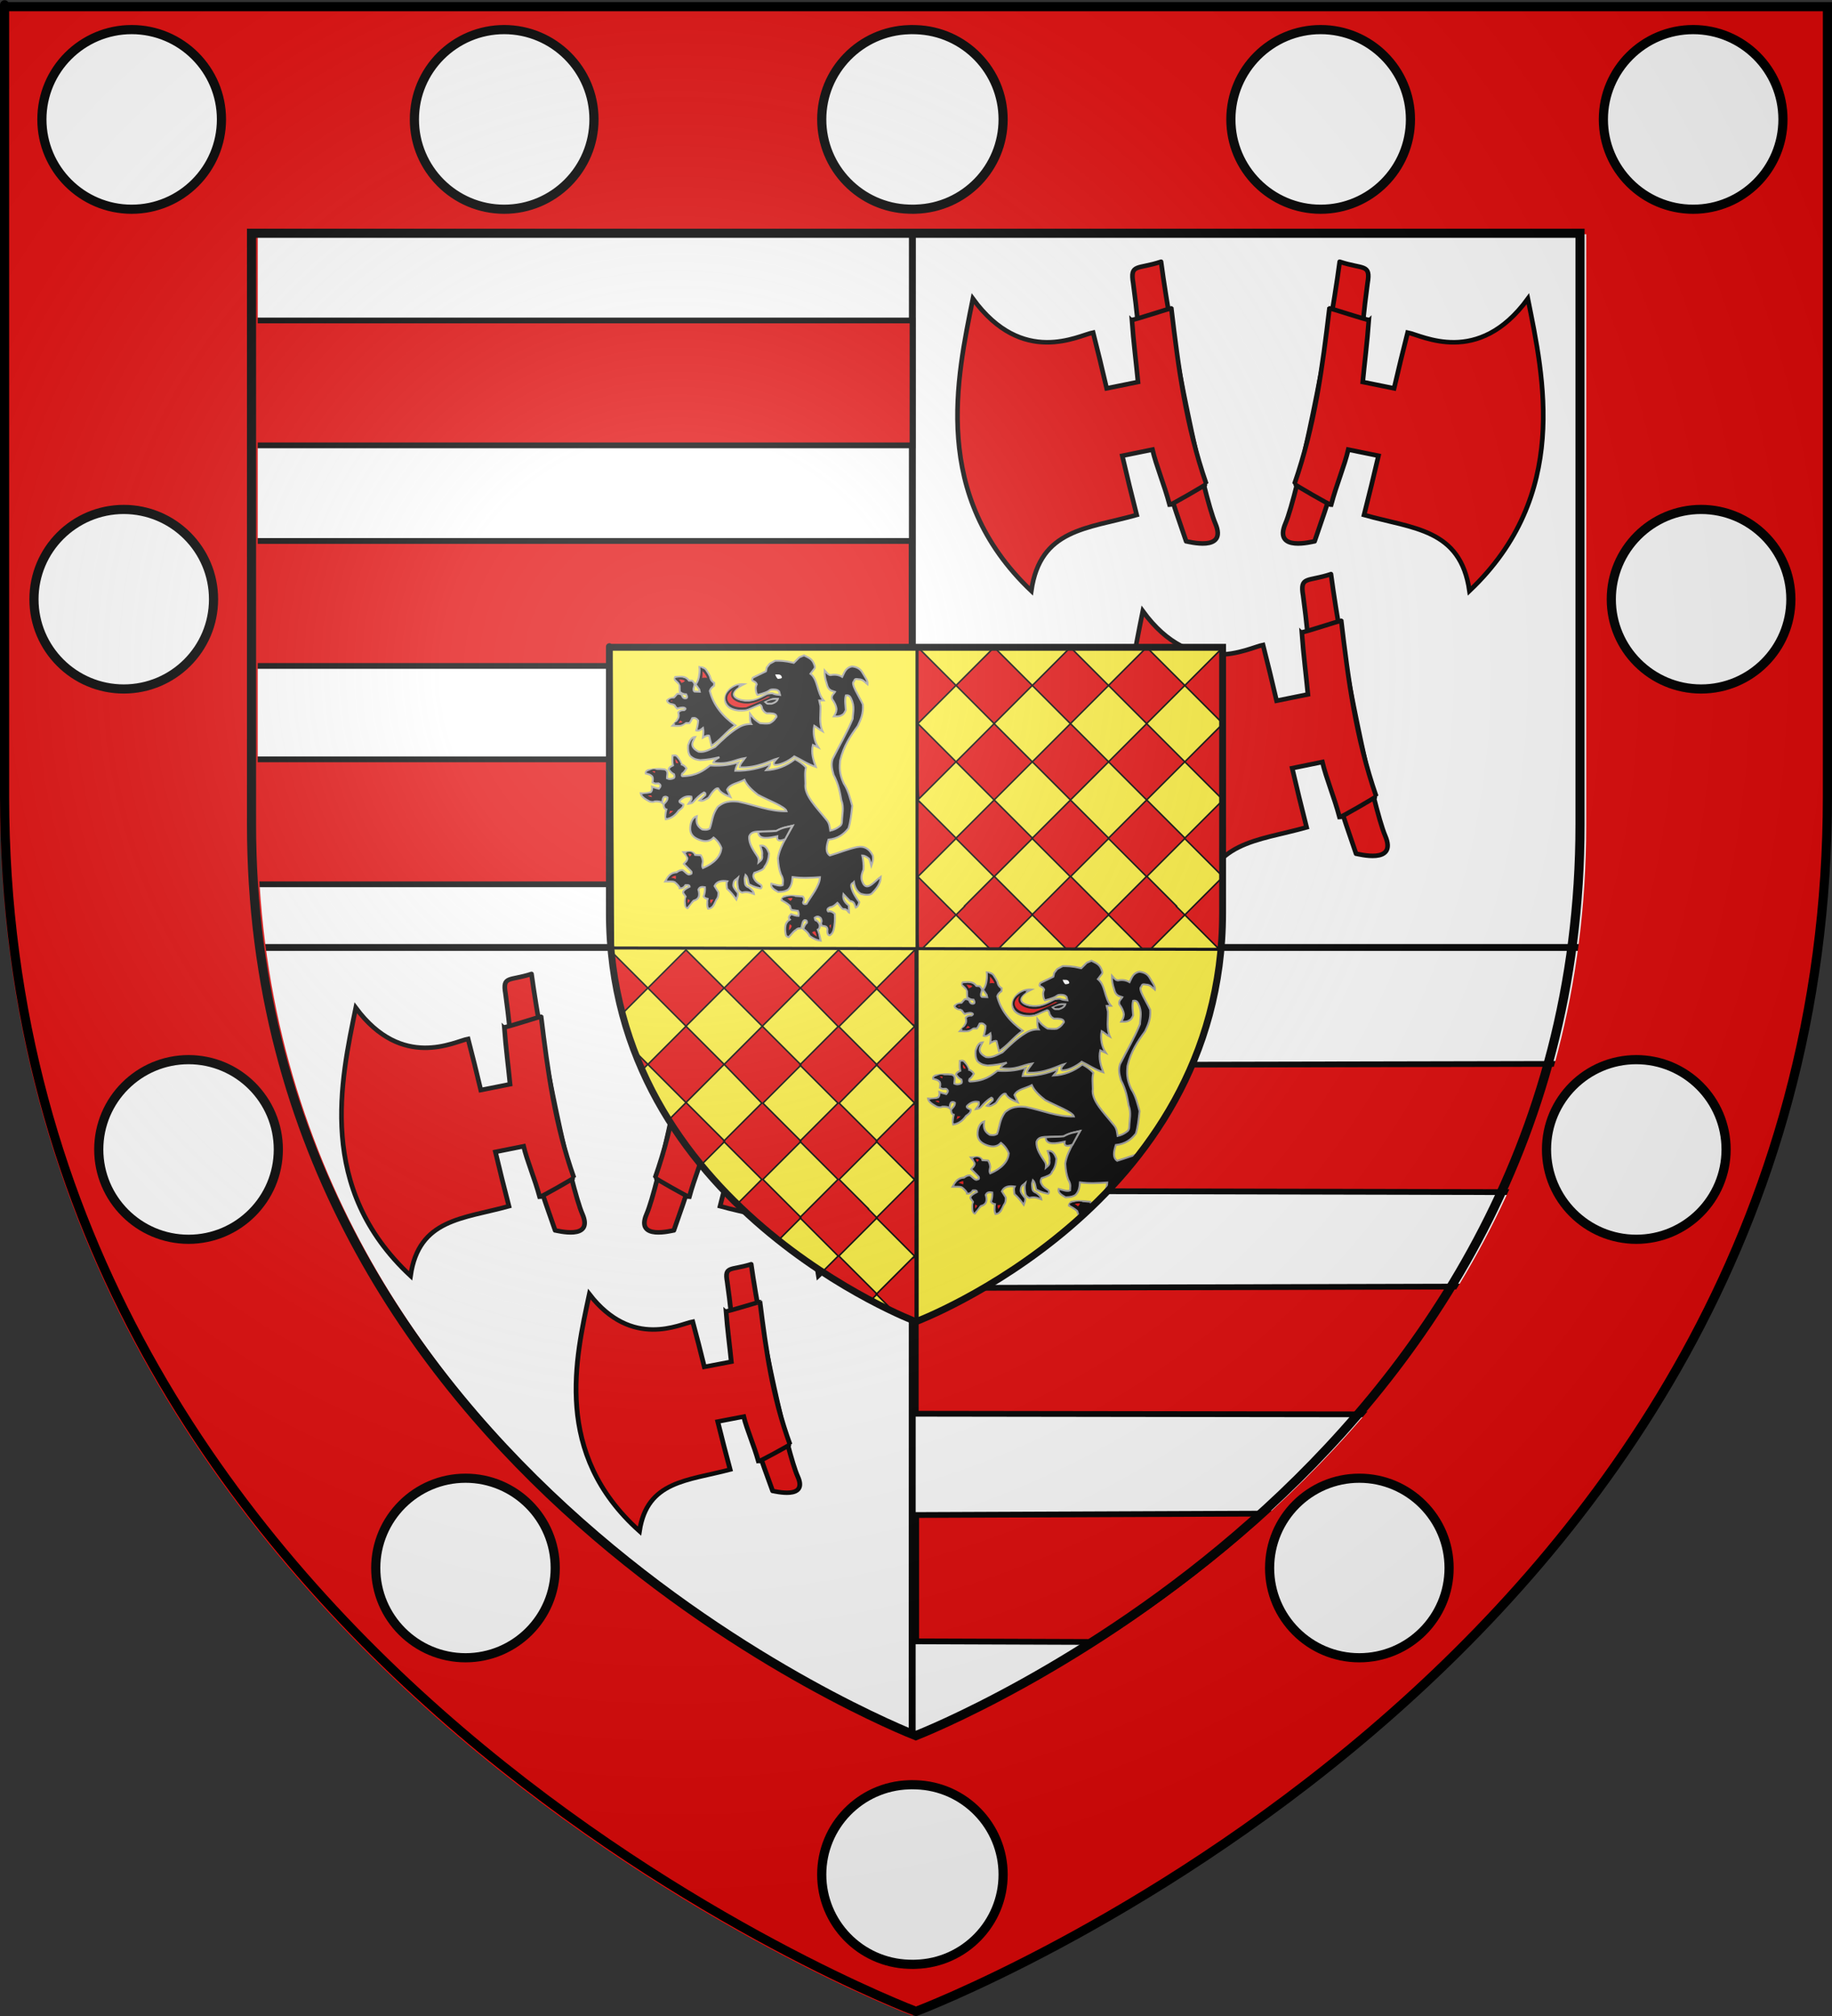
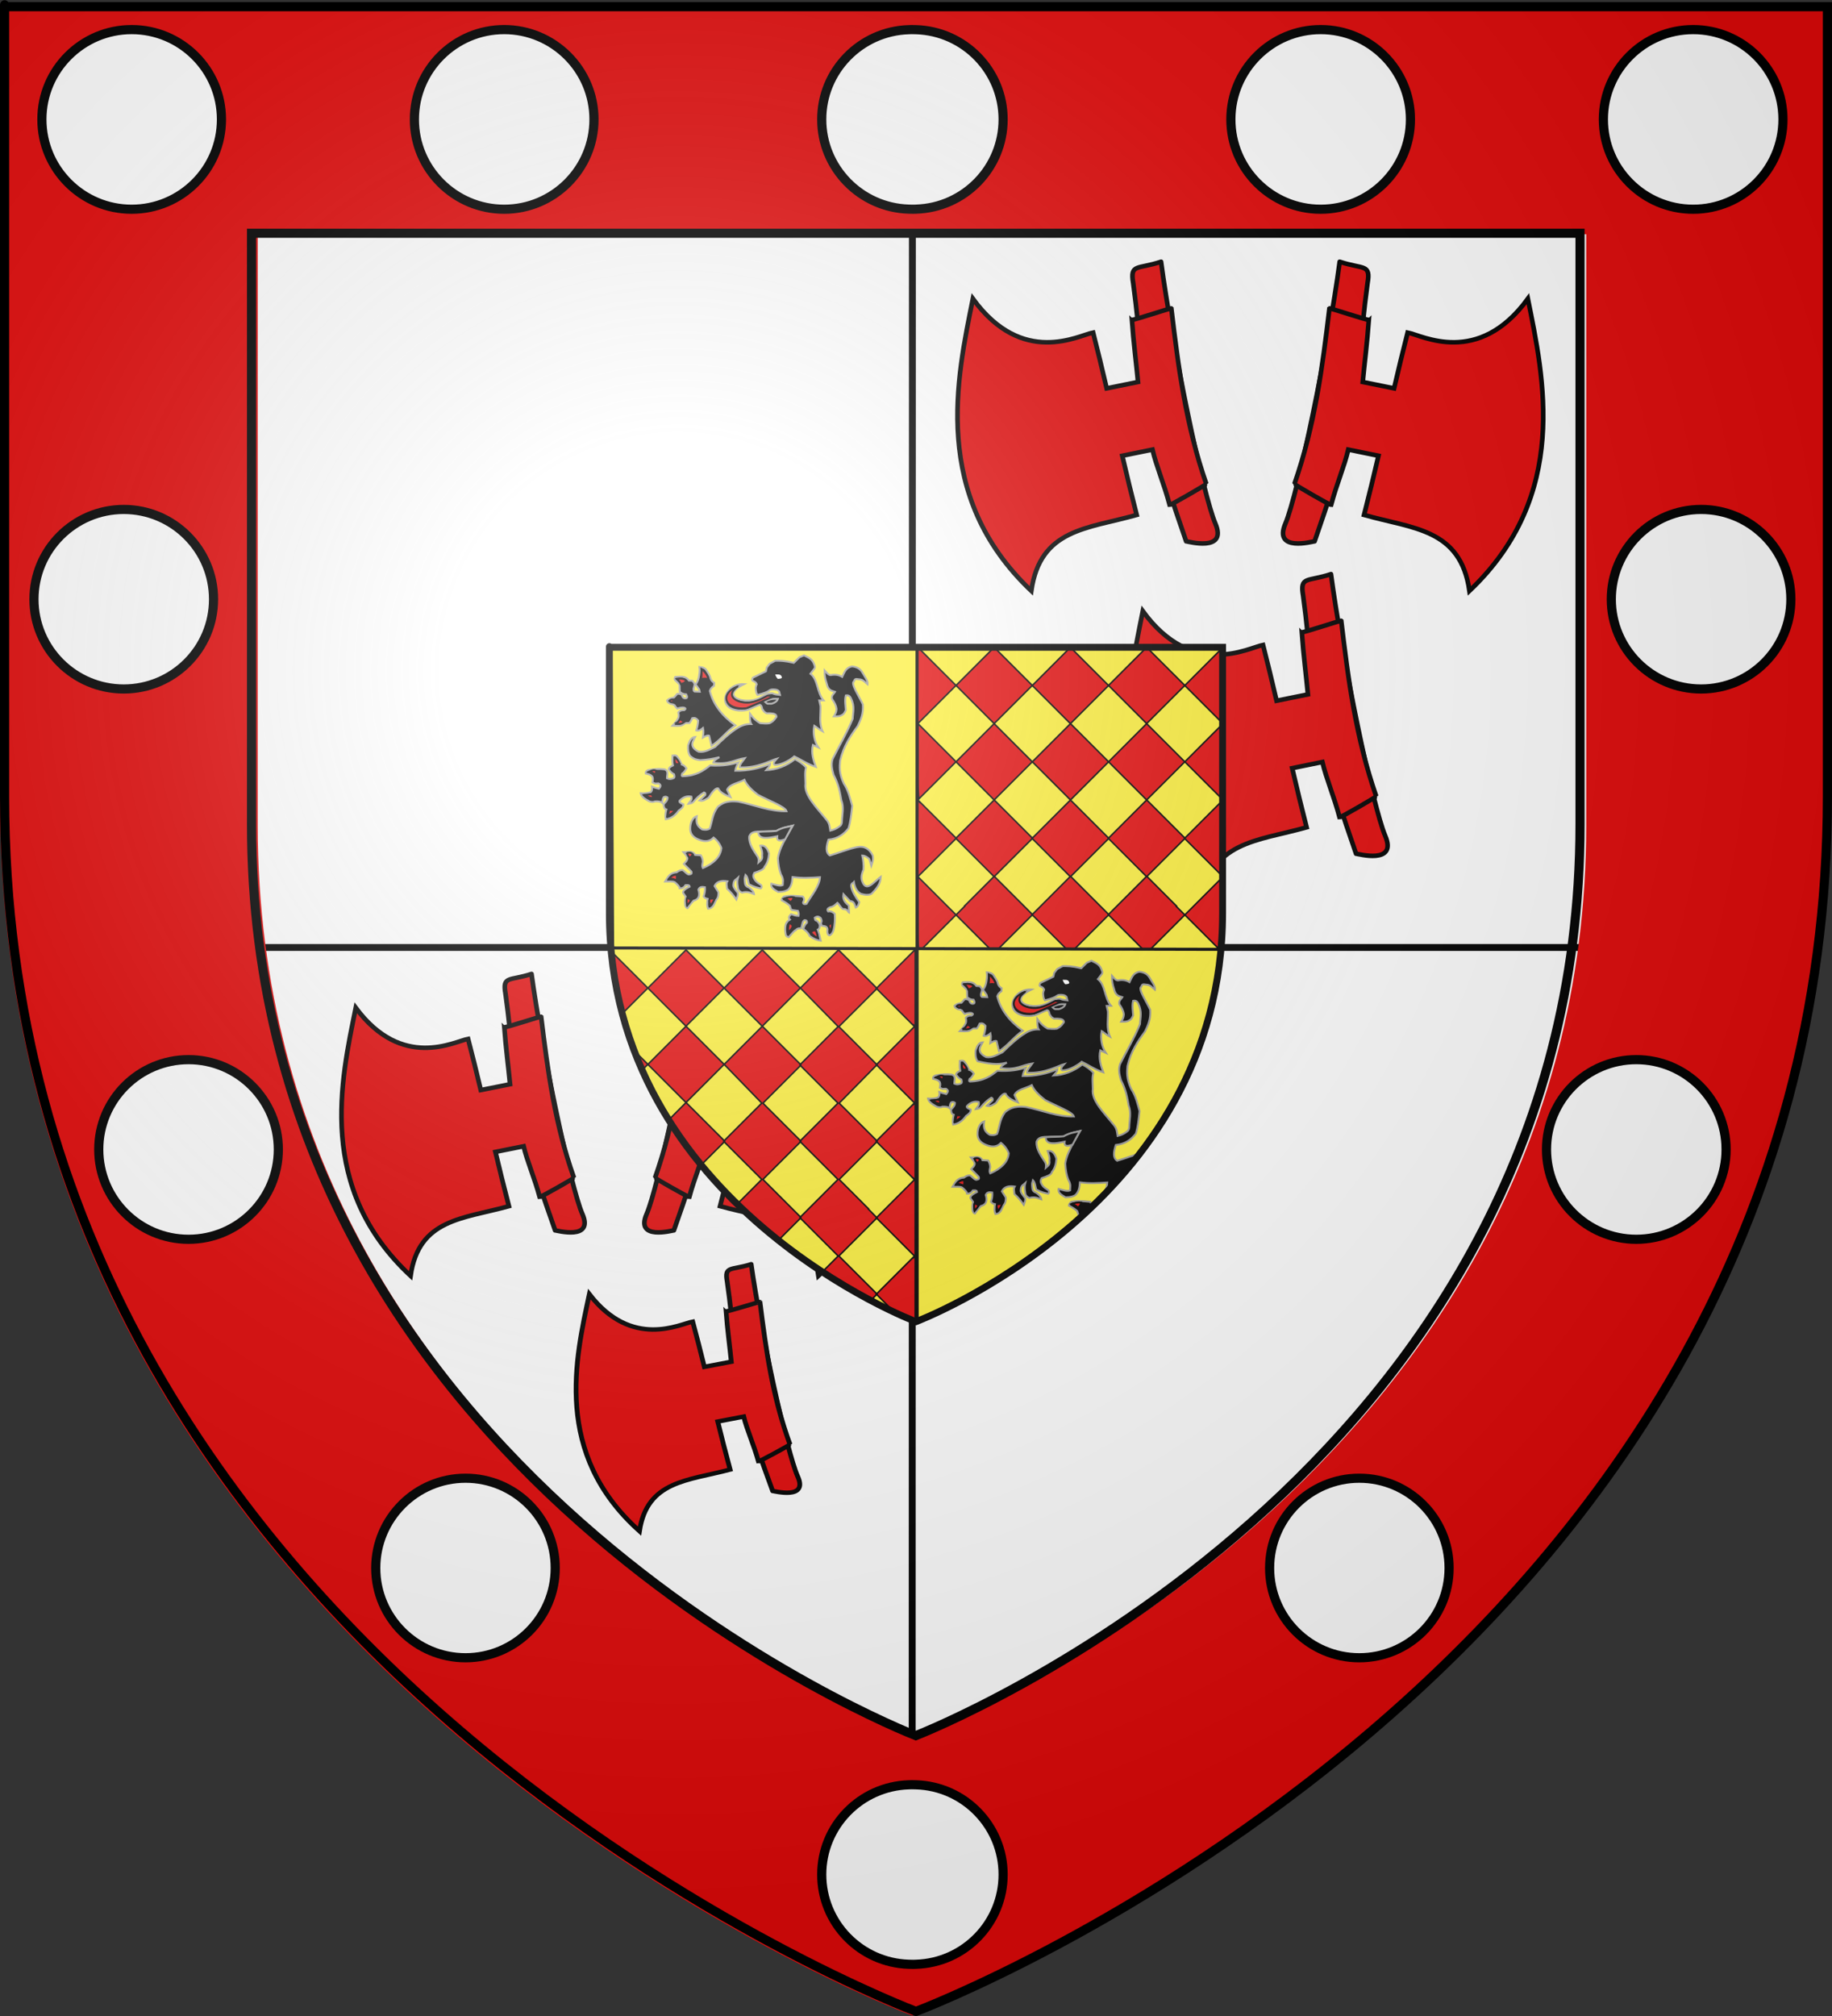
<svg xmlns="http://www.w3.org/2000/svg" xmlns:ns1="http://sodipodi.sourceforge.net/DTD/sodipodi-0.dtd" xmlns:ns2="http://www.inkscape.org/namespaces/inkscape" xmlns:xlink="http://www.w3.org/1999/xlink" height="660" width="600" version="1.0" id="svg2" ns1:version="0.32" ns2:version="0.45+0.46pre0+devel" ns1:docname="Blason Michel de Croÿ (-1516) Seigneur de Sempy.svg" ns1:docbase="L:\Héraldique\Réalisations Perso" ns2:export-filename="/Users/olivier/Desktop/Blason Rouge/Blason_Vide_3D.png" ns2:export-xdpi="144" ns2:export-ydpi="144" ns2:output_extension="org.inkscape.output.svg.inkscape">
  <rect width="100%" height="100%" fill="#333333" stroke="none" />
  <ns1:namedview ns2:window-height="544" ns2:window-width="800" ns2:pageshadow="2" ns2:pageopacity="0.0" guidetolerance="10.0" gridtolerance="10.0" objecttolerance="10.0" borderopacity="1.0" bordercolor="#666666" pagecolor="#ffffff" id="base" showgrid="false" height="660px" ns2:zoom="0.5181816" ns2:cx="300" ns2:cy="329.99986" ns2:window-x="-4" ns2:window-y="-4" ns2:current-layer="layer4" />
  <desc id="desc4">Flag of Canton of Valais (Wallis)</desc>
  <defs id="defs6">
    <ns2:perspective ns1:type="inkscape:persp3d" ns2:vp_x="-50 : 600 : 1" ns2:vp_y="0 : 1000 : 0" ns2:vp_z="700 : 600 : 1" ns2:persp3d-origin="300 : 400 : 1" id="perspective128" />
    <ns2:perspective ns1:type="inkscape:persp3d" ns2:vp_x="-50 : 600 : 1" ns2:vp_y="0 : 1000 : 0" ns2:vp_z="700 : 600 : 1" ns2:persp3d-origin="300 : 400 : 1" id="perspective21049" />
    <ns2:perspective ns1:type="inkscape:persp3d" ns2:vp_x="-50 : 600 : 1" ns2:vp_y="0 : 1000 : 0" ns2:vp_z="700 : 600 : 1" ns2:persp3d-origin="300 : 400 : 1" id="perspective13078" />
    <ns2:perspective ns1:type="inkscape:persp3d" ns2:vp_x="-50 : 600 : 1" ns2:vp_y="0 : 1000 : 0" ns2:vp_z="700 : 600 : 1" ns2:persp3d-origin="300 : 400 : 1" id="perspective29727" />
    <ns2:perspective ns1:type="inkscape:persp3d" ns2:vp_x="-50 : 600 : 1" ns2:vp_y="0 : 1000 : 0" ns2:vp_z="700 : 600 : 1" ns2:persp3d-origin="300 : 400 : 1" id="perspective32941" />
    <ns2:perspective ns1:type="inkscape:persp3d" ns2:vp_x="-50 : 600 : 1" ns2:vp_y="0 : 1000 : 0" ns2:vp_z="700 : 600 : 1" ns2:persp3d-origin="300 : 400 : 1" id="perspective2851" />
    <ns2:perspective ns1:type="inkscape:persp3d" ns2:vp_x="-50 : 600 : 1" ns2:vp_y="0 : 1000 : 0" ns2:vp_z="700 : 600 : 1" ns2:persp3d-origin="300 : 400 : 1" id="perspective2610" />
    <ns2:perspective ns1:type="inkscape:persp3d" ns2:vp_x="-50 : 600 : 1" ns2:vp_y="0 : 1000 : 0" ns2:vp_z="700 : 600 : 1" ns2:persp3d-origin="300 : 400 : 1" id="perspective2608" />
    <ns2:perspective ns1:type="inkscape:persp3d" ns2:vp_x="-50 : 600 : 1" ns2:vp_y="0 : 1000 : 0" ns2:vp_z="700 : 600 : 1" ns2:persp3d-origin="300 : 400 : 1" id="perspective5374" />
    <ns2:perspective ns1:type="inkscape:persp3d" ns2:vp_x="-50 : 600 : 1" ns2:vp_y="0 : 1000 : 0" ns2:vp_z="700 : 600 : 1" ns2:persp3d-origin="300 : 400 : 1" id="perspective30812" />
    <ns2:perspective ns1:type="inkscape:persp3d" ns2:vp_x="-50 : 600 : 1" ns2:vp_y="0 : 1000 : 0" ns2:vp_z="700 : 600 : 1" ns2:persp3d-origin="300 : 400 : 1" id="perspective18534" />
    <linearGradient id="linearGradient2893">
      <stop style="stop-color:white;stop-opacity:0.314;" offset="0" id="stop2895" />
      <stop id="stop2897" offset="0.19" style="stop-color:white;stop-opacity:0.251;" />
      <stop style="stop-color:#6b6b6b;stop-opacity:0.125;" offset="0.6" id="stop2901" />
      <stop style="stop-color:black;stop-opacity:0.125;" offset="1" id="stop2899" />
    </linearGradient>
    <linearGradient id="linearGradient2885">
      <stop id="stop2887" offset="0" style="stop-color:white;stop-opacity:1;" />
      <stop style="stop-color:white;stop-opacity:1;" offset="0.229" id="stop2891" />
      <stop id="stop2889" offset="1" style="stop-color:black;stop-opacity:1;" />
    </linearGradient>
    <linearGradient id="linearGradient2955">
      <stop id="stop2867" offset="0" style="stop-color:#fd0000;stop-opacity:1;" />
      <stop style="stop-color:#e77275;stop-opacity:0.659;" offset="0.5" id="stop2873" />
      <stop style="stop-color:black;stop-opacity:0.323;" offset="1" id="stop2959" />
    </linearGradient>
    <radialGradient ns2:collect="always" xlink:href="#linearGradient2955" id="radialGradient2961" cx="225.524" cy="218.901" fx="225.524" fy="218.901" r="300" gradientTransform="matrix(-4.167939e-4,2.183,-1.884,-3.599562e-4,615.597,-289.121)" gradientUnits="userSpaceOnUse" />
    <polygon id="star" transform="scale(53,53)" points="0,-1 0.588,0.809 -0.951,-0.309 0.951,-0.309 -0.588,0.809 0,-1 " />
    <clipPath id="clip">
      <path d="M 0,-200 L 0,600 L 300,600 L 300,-200 L 0,-200 z" id="path10" />
    </clipPath>
    <radialGradient ns2:collect="always" xlink:href="#linearGradient2955" id="radialGradient1911" gradientUnits="userSpaceOnUse" gradientTransform="matrix(-4.167939e-4,2.183,-1.884,-3.599562e-4,615.597,-289.121)" cx="225.524" cy="218.901" fx="225.524" fy="218.901" r="300" />
    <radialGradient ns2:collect="always" xlink:href="#linearGradient2955" id="radialGradient2865" gradientUnits="userSpaceOnUse" gradientTransform="matrix(0,1.749,-1.593,-1.049767e-7,551.788,-191.29)" cx="225.524" cy="218.901" fx="225.524" fy="218.901" r="300" />
    <radialGradient ns2:collect="always" xlink:href="#linearGradient2955" id="radialGradient2871" gradientUnits="userSpaceOnUse" gradientTransform="matrix(0,1.386,-1.323,-5.741131e-8,-158.082,-109.541)" cx="225.524" cy="218.901" fx="225.524" fy="218.901" r="300" />
    <radialGradient ns2:collect="always" xlink:href="#linearGradient2893" id="radialGradient3163" gradientUnits="userSpaceOnUse" gradientTransform="matrix(1.353,0,0,1.349,-77.629,-85.747)" cx="221.445" cy="226.331" fx="221.445" fy="226.331" r="300" />
    <radialGradient r="300" fy="218.901" fx="225.524" cy="218.901" cx="225.524" gradientTransform="matrix(0,1.386,-1.323,-5.741131e-8,-158.082,-109.541)" gradientUnits="userSpaceOnUse" id="radialGradient2681" xlink:href="#linearGradient2955" ns2:collect="always" />
    <radialGradient r="300" fy="218.901" fx="225.524" cy="218.901" cx="225.524" gradientTransform="matrix(0,1.749,-1.593,-1.049767e-7,551.788,-191.29)" gradientUnits="userSpaceOnUse" id="radialGradient2679" xlink:href="#linearGradient2955" ns2:collect="always" />
    <radialGradient r="300" fy="218.901" fx="225.524" cy="218.901" cx="225.524" gradientTransform="matrix(-4.167939e-4,2.183,-1.884,-3.599562e-4,615.597,-289.121)" gradientUnits="userSpaceOnUse" id="radialGradient2677" xlink:href="#linearGradient2955" ns2:collect="always" />
    <clipPath id="clipPath2673">
      <path id="path2675" d="M 0,-200 L 0,600 L 300,600 L 300,-200 L 0,-200 z " />
    </clipPath>
    <polygon points="0,-1 0.588,0.809 -0.951,-0.309 0.951,-0.309 -0.588,0.809 0,-1 " transform="scale(53,53)" id="polygon2671" />
    <radialGradient gradientUnits="userSpaceOnUse" gradientTransform="matrix(-4.167939e-4,2.183,-1.884,-3.599562e-4,615.597,-289.121)" r="300" fy="218.901" fx="225.524" cy="218.901" cx="225.524" id="radialGradient2669" xlink:href="#linearGradient2955" ns2:collect="always" />
    <linearGradient id="linearGradient2661">
      <stop style="stop-color:#fd0000;stop-opacity:1;" offset="0" id="stop2663" />
      <stop id="stop2665" offset="0.5" style="stop-color:#e77275;stop-opacity:0.659;" />
      <stop id="stop2667" offset="1" style="stop-color:black;stop-opacity:0.323;" />
    </linearGradient>
    <linearGradient id="linearGradient2653">
      <stop style="stop-color:white;stop-opacity:1;" offset="0" id="stop2655" />
      <stop id="stop2657" offset="0.229" style="stop-color:white;stop-opacity:1;" />
      <stop style="stop-color:black;stop-opacity:1;" offset="1" id="stop2659" />
    </linearGradient>
    <linearGradient id="linearGradient2643">
      <stop id="stop2645" offset="0" style="stop-color:white;stop-opacity:0.314;" />
      <stop style="stop-color:white;stop-opacity:0.251;" offset="0.19" id="stop2647" />
      <stop id="stop2649" offset="0.6" style="stop-color:#6b6b6b;stop-opacity:0.125;" />
      <stop id="stop2651" offset="1" style="stop-color:black;stop-opacity:0.125;" />
    </linearGradient>
    <ns2:perspective id="perspective2640" ns2:persp3d-origin="300 : 400 : 1" ns2:vp_z="700 : 600 : 1" ns2:vp_y="0 : 1000 : 0" ns2:vp_x="-50 : 600 : 1" ns1:type="inkscape:persp3d" />
  </defs>
  <g ns2:groupmode="layer" id="layer3" ns2:label="Fond écu" style="display:inline" ns1:insensitive="true">
    <path id="path2855" style="fill:#ffffff;fill-opacity:1;fill-rule:evenodd;stroke:none;stroke-width:1px;stroke-linecap:butt;stroke-linejoin:miter;stroke-opacity:1" d="M 299.996,568.481 C 299.996,568.481 524.457,484.021 524.457,269.372 C 524.457,54.723 524.457,74.95 524.457,74.95 L 75.535,74.95 L 75.535,269.372 C 75.535,484.021 299.996,568.481 299.996,568.481 z" ns1:nodetypes="cccccc" />
    <path style="fill:#ffffff;fill-opacity:1;fill-rule:nonzero;stroke:#000000;stroke-width:2.256;stroke-linecap:round;stroke-linejoin:round;stroke-miterlimit:4;stroke-dasharray:none;stroke-dashoffset:0;stroke-opacity:1;display:inline" d="M 298.821,74.959 L 298.797,310.182 L 521.637,310.182 C 523.463,297.138 524.457,283.53 524.457,269.365 L 524.457,74.959 L 298.821,74.959 z M 298.797,310.182 L 78.354,310.182 C 89.499,389.793 132.236,448.772 177.261,490.113 C 178.565,491.29 179.878,492.47 181.185,493.638 C 206.617,515.668 236.444,536.026 270.481,554.852 C 272.399,555.844 274.229,556.775 275.98,557.648 C 275.996,557.657 276.011,557.664 276.027,557.672 C 276.076,557.697 276.118,557.718 276.168,557.742 C 277.396,558.353 278.543,558.924 279.693,559.481 C 283.777,561.462 287.402,563.124 290.361,564.44 C 291.895,565.122 293.258,565.718 294.45,566.226 C 294.754,566.354 295.113,566.509 295.39,566.625 C 297.225,567.396 298.036,567.708 298.75,567.988 L 298.797,310.182 z" id="path4976" />
  </g>
  <g ns2:groupmode="layer" id="layer4" ns2:label="Meubles" ns1:insensitive="true">
-     <path style="opacity:1;fill:#e20909;fill-opacity:1;fill-rule:nonzero;stroke:#000000;stroke-width:1.886;stroke-miterlimit:4;stroke-dasharray:none;stroke-opacity:1;display:inline" d="M 75.323,104.92 L 75.323,145.808 L 298.868,145.808 L 298.868,104.92 L 75.323,104.92 z M 75.911,177.108 L 75.911,218.02 L 298.562,218.02 L 298.562,177.108 L 75.911,177.108 z M 76.146,248.592 L 76.146,289.503 L 299.126,289.503 L 299.126,248.592 L 76.146,248.592 z M 513.53,348.297 L 299.291,348.744 L 299.291,389.843 L 497.503,390.29 C 511.78,356.565 508.248,366.225 513.53,348.297 z M 481.524,421.191 L 299.925,421.661 L 299.925,462.831 L 449.824,463.042 C 471.171,436.766 467.223,440.291 481.524,421.191 z M 415.962,495.518 L 300.066,495.988 L 300.066,537.346 L 360.059,537.557 C 380.642,524.631 398.57,510.595 415.962,495.518 z" id="rect3418" />
    <g style="display:inline" id="g21053" transform="matrix(0.752,0,0,0.752,74.407,59.778)">
      <g transform="matrix(0.341,0.678,-0.693,0.348,558.407,-262.185)" style="fill:#e20909;fill-opacity:1;stroke:#000000;stroke-width:2.606;stroke-miterlimit:4;stroke-dasharray:none;stroke-opacity:1;display:inline" id="g3453">
        <g style="fill:#e20909;fill-opacity:1;stroke:#000000;stroke-width:2.606;stroke-miterlimit:4;stroke-dasharray:none;stroke-opacity:1" id="g5432">
          <g style="fill:#e20909;fill-opacity:1;stroke:#000000;stroke-width:2.606;stroke-miterlimit:4;stroke-dasharray:none;stroke-opacity:1" id="g3197">
            <path d="M 263.409,366.006 C 326.011,387.084 311.823,391.9 409.41,404.562 C 409.763,403.778 425.963,386.538 407.76,385.432 C 389.714,384.335 305.565,362.211 259.598,346.63 C 257.58,360.419 252.436,362.749 263.409,366.006 z" style="opacity:1;fill:#e20909;fill-opacity:1;fill-rule:nonzero;stroke:#000000;stroke-width:2.606;stroke-linecap:round;stroke-linejoin:round;marker:none;marker-start:none;marker-mid:none;marker-end:none;stroke-miterlimit:4;stroke-dasharray:none;stroke-dashoffset:0;stroke-opacity:1;visibility:visible;display:inline;overflow:visible" id="path1882" />
            <path d="M 286.166,353.249 C 285.732,353.426 282.557,375.545 281.875,375.913 C 293.946,380.821 305.154,384.638 315.318,388.525 L 310.503,405.854 C 299.763,403.323 289.075,400.867 278.415,398.586 C 276.087,406.578 277.939,442.619 230.116,450.384 C 266.412,478.186 319.96,521.22 394.914,494.76 C 365.337,474.602 377.572,450.971 383.138,422.731 C 371.675,420.278 360.335,417.682 349.088,415.031 L 353.703,398.331 C 362.965,400.53 374.392,401.174 386.471,403.653 C 386.918,402.945 385.496,379.988 385.187,379.975 C 349.646,375.367 318.172,364.582 286.166,353.249 z" style="opacity:1;fill:#e20909;fill-opacity:1;fill-rule:nonzero;stroke:#000000;stroke-width:2.606;stroke-miterlimit:4;stroke-dasharray:none;stroke-opacity:1" id="path2197" />
          </g>
        </g>
      </g>
      <g transform="matrix(-0.341,0.678,0.693,0.348,332.828,-262.185)" style="fill:#e20909;fill-opacity:1;stroke:#000000;stroke-width:2.606;stroke-miterlimit:4;stroke-dasharray:none;stroke-opacity:1;display:inline" id="g3243">
        <g style="fill:#e20909;fill-opacity:1;stroke:#000000;stroke-width:2.606;stroke-miterlimit:4;stroke-dasharray:none;stroke-opacity:1" id="g3245">
          <g style="fill:#e20909;fill-opacity:1;stroke:#000000;stroke-width:2.606;stroke-miterlimit:4;stroke-dasharray:none;stroke-opacity:1" id="g3247">
            <path d="M 263.409,366.006 C 326.011,387.084 311.823,391.9 409.41,404.562 C 409.763,403.778 425.963,386.538 407.76,385.432 C 389.714,384.335 305.565,362.211 259.598,346.63 C 257.58,360.419 252.436,362.749 263.409,366.006 z" style="opacity:1;fill:#e20909;fill-opacity:1;fill-rule:nonzero;stroke:#000000;stroke-width:2.606;stroke-linecap:round;stroke-linejoin:round;marker:none;marker-start:none;marker-mid:none;marker-end:none;stroke-miterlimit:4;stroke-dasharray:none;stroke-dashoffset:0;stroke-opacity:1;visibility:visible;display:inline;overflow:visible" id="path3249" />
            <path d="M 286.166,353.249 C 285.732,353.426 282.557,375.545 281.875,375.913 C 293.946,380.821 305.154,384.638 315.318,388.525 L 310.503,405.854 C 299.763,403.323 289.075,400.867 278.415,398.586 C 276.087,406.578 277.939,442.619 230.116,450.384 C 266.412,478.186 319.96,521.22 394.914,494.76 C 365.337,474.602 377.572,450.971 383.138,422.731 C 371.675,420.278 360.335,417.682 349.088,415.031 L 353.703,398.331 C 362.965,400.53 374.392,401.174 386.471,403.653 C 386.918,402.945 385.496,379.988 385.187,379.975 C 349.646,375.367 318.172,364.582 286.166,353.249 z" style="opacity:1;fill:#e20909;fill-opacity:1;fill-rule:nonzero;stroke:#000000;stroke-width:2.606;stroke-miterlimit:4;stroke-dasharray:none;stroke-opacity:1" id="path3251" />
          </g>
        </g>
      </g>
      <g transform="matrix(0.341,0.678,-0.693,0.348,632.407,-126.185)" style="fill:#e20909;fill-opacity:1;stroke:#000000;stroke-width:2.606;stroke-miterlimit:4;stroke-dasharray:none;stroke-opacity:1;display:inline" id="g3253">
        <g style="fill:#e20909;fill-opacity:1;stroke:#000000;stroke-width:2.606;stroke-miterlimit:4;stroke-dasharray:none;stroke-opacity:1" id="g3255">
          <g style="fill:#e20909;fill-opacity:1;stroke:#000000;stroke-width:2.606;stroke-miterlimit:4;stroke-dasharray:none;stroke-opacity:1" id="g3257">
            <path d="M 263.409,366.006 C 326.011,387.084 311.823,391.9 409.41,404.562 C 409.763,403.778 425.963,386.538 407.76,385.432 C 389.714,384.335 305.565,362.211 259.598,346.63 C 257.58,360.419 252.436,362.749 263.409,366.006 z" style="opacity:1;fill:#e20909;fill-opacity:1;fill-rule:nonzero;stroke:#000000;stroke-width:2.606;stroke-linecap:round;stroke-linejoin:round;marker:none;marker-start:none;marker-mid:none;marker-end:none;stroke-miterlimit:4;stroke-dasharray:none;stroke-dashoffset:0;stroke-opacity:1;visibility:visible;display:inline;overflow:visible" id="path3259" />
            <path d="M 286.166,353.249 C 285.732,353.426 282.557,375.545 281.875,375.913 C 293.946,380.821 305.154,384.638 315.318,388.525 L 310.503,405.854 C 299.763,403.323 289.075,400.867 278.415,398.586 C 276.087,406.578 277.939,442.619 230.116,450.384 C 266.412,478.186 319.96,521.22 394.914,494.76 C 365.337,474.602 377.572,450.971 383.138,422.731 C 371.675,420.278 360.335,417.682 349.088,415.031 L 353.703,398.331 C 362.965,400.53 374.392,401.174 386.471,403.653 C 386.918,402.945 385.496,379.988 385.187,379.975 C 349.646,375.367 318.172,364.582 286.166,353.249 z" style="opacity:1;fill:#e20909;fill-opacity:1;fill-rule:nonzero;stroke:#000000;stroke-width:2.606;stroke-miterlimit:4;stroke-dasharray:none;stroke-opacity:1" id="path3261" />
          </g>
        </g>
      </g>
      <g transform="matrix(0.319,0.622,-0.647,0.319,273.986,72.459)" style="fill:#e20909;fill-opacity:1;stroke:#000000;stroke-width:2.816;stroke-miterlimit:4;stroke-dasharray:none;stroke-opacity:1;display:inline" id="g3263">
        <g style="fill:#e20909;fill-opacity:1;stroke:#000000;stroke-width:2.816;stroke-miterlimit:4;stroke-dasharray:none;stroke-opacity:1" id="g3265">
          <g style="fill:#e20909;fill-opacity:1;stroke:#000000;stroke-width:2.816;stroke-miterlimit:4;stroke-dasharray:none;stroke-opacity:1" id="g3267">
            <path d="M 263.409,366.006 C 326.011,387.084 311.823,391.9 409.41,404.562 C 409.763,403.778 425.963,386.538 407.76,385.432 C 389.714,384.335 305.565,362.211 259.598,346.63 C 257.58,360.419 252.436,362.749 263.409,366.006 z" style="opacity:1;fill:#e20909;fill-opacity:1;fill-rule:nonzero;stroke:#000000;stroke-width:2.816;stroke-linecap:round;stroke-linejoin:round;marker:none;marker-start:none;marker-mid:none;marker-end:none;stroke-miterlimit:4;stroke-dasharray:none;stroke-dashoffset:0;stroke-opacity:1;visibility:visible;display:inline;overflow:visible" id="path3269" />
            <path d="M 286.166,353.249 C 285.732,353.426 282.557,375.545 281.875,375.913 C 293.946,380.821 305.154,384.638 315.318,388.525 L 310.503,405.854 C 299.763,403.323 289.075,400.867 278.415,398.586 C 276.087,406.578 277.939,442.619 230.116,450.384 C 266.412,478.186 319.96,521.22 394.914,494.76 C 365.337,474.602 377.572,450.971 383.138,422.731 C 371.675,420.278 360.335,417.682 349.088,415.031 L 353.703,398.331 C 362.965,400.53 374.392,401.174 386.471,403.653 C 386.918,402.945 385.496,379.988 385.187,379.975 C 349.646,375.367 318.172,364.582 286.166,353.249 z" style="opacity:1;fill:#e20909;fill-opacity:1;fill-rule:nonzero;stroke:#000000;stroke-width:2.816;stroke-miterlimit:4;stroke-dasharray:none;stroke-opacity:1" id="path3271" />
          </g>
        </g>
      </g>
      <g transform="matrix(-0.319,0.622,0.647,0.319,63.374,72.459)" style="fill:#e20909;fill-opacity:1;stroke:#000000;stroke-width:2.816;stroke-miterlimit:4;stroke-dasharray:none;stroke-opacity:1;display:inline" id="g3273">
        <g style="fill:#e20909;fill-opacity:1;stroke:#000000;stroke-width:2.816;stroke-miterlimit:4;stroke-dasharray:none;stroke-opacity:1" id="g3275">
          <g style="fill:#e20909;fill-opacity:1;stroke:#000000;stroke-width:2.816;stroke-miterlimit:4;stroke-dasharray:none;stroke-opacity:1" id="g3277">
            <path d="M 263.409,366.006 C 326.011,387.084 311.823,391.9 409.41,404.562 C 409.763,403.778 425.963,386.538 407.76,385.432 C 389.714,384.335 305.565,362.211 259.598,346.63 C 257.58,360.419 252.436,362.749 263.409,366.006 z" style="opacity:1;fill:#e20909;fill-opacity:1;fill-rule:nonzero;stroke:#000000;stroke-width:2.816;stroke-linecap:round;stroke-linejoin:round;marker:none;marker-start:none;marker-mid:none;marker-end:none;stroke-miterlimit:4;stroke-dasharray:none;stroke-dashoffset:0;stroke-opacity:1;visibility:visible;display:inline;overflow:visible" id="path3279" />
            <path d="M 286.166,353.249 C 285.732,353.426 282.557,375.545 281.875,375.913 C 293.946,380.821 305.154,384.638 315.318,388.525 L 310.503,405.854 C 299.763,403.323 289.075,400.867 278.415,398.586 C 276.087,406.578 277.939,442.619 230.116,450.384 C 266.412,478.186 319.96,521.22 394.914,494.76 C 365.337,474.602 377.572,450.971 383.138,422.731 C 371.675,420.278 360.335,417.682 349.088,415.031 L 353.703,398.331 C 362.965,400.53 374.392,401.174 386.471,403.653 C 386.918,402.945 385.496,379.988 385.187,379.975 C 349.646,375.367 318.172,364.582 286.166,353.249 z" style="opacity:1;fill:#e20909;fill-opacity:1;fill-rule:nonzero;stroke:#000000;stroke-width:2.816;stroke-miterlimit:4;stroke-dasharray:none;stroke-opacity:1" id="path3281" />
          </g>
        </g>
      </g>
      <g transform="matrix(0.293,0.55,-0.596,0.282,358.722,230.345)" style="fill:#e20909;fill-opacity:1;stroke:#000000;stroke-width:3.12;stroke-miterlimit:4;stroke-dasharray:none;stroke-opacity:1;display:inline" id="g3283">
        <g style="fill:#e20909;fill-opacity:1;stroke:#000000;stroke-width:3.12;stroke-miterlimit:4;stroke-dasharray:none;stroke-opacity:1" id="g3285">
          <g style="fill:#e20909;fill-opacity:1;stroke:#000000;stroke-width:3.12;stroke-miterlimit:4;stroke-dasharray:none;stroke-opacity:1" id="g3287">
            <path d="M 263.409,366.006 C 326.011,387.084 311.823,391.9 409.41,404.562 C 409.763,403.778 425.963,386.538 407.76,385.432 C 389.714,384.335 305.565,362.211 259.598,346.63 C 257.58,360.419 252.436,362.749 263.409,366.006 z" style="opacity:1;fill:#e20909;fill-opacity:1;fill-rule:nonzero;stroke:#000000;stroke-width:3.12;stroke-linecap:round;stroke-linejoin:round;marker:none;marker-start:none;marker-mid:none;marker-end:none;stroke-miterlimit:4;stroke-dasharray:none;stroke-dashoffset:0;stroke-opacity:1;visibility:visible;display:inline;overflow:visible" id="path3289" />
            <path d="M 286.166,353.249 C 285.732,353.426 282.557,375.545 281.875,375.913 C 293.946,380.821 305.154,384.638 315.318,388.525 L 310.503,405.854 C 299.763,403.323 289.075,400.867 278.415,398.586 C 276.087,406.578 277.939,442.619 230.116,450.384 C 266.412,478.186 319.96,521.22 394.914,494.76 C 365.337,474.602 377.572,450.971 383.138,422.731 C 371.675,420.278 360.335,417.682 349.088,415.031 L 353.703,398.331 C 362.965,400.53 374.392,401.174 386.471,403.653 C 386.918,402.945 385.496,379.988 385.187,379.975 C 349.646,375.367 318.172,364.582 286.166,353.249 z" style="opacity:1;fill:#e20909;fill-opacity:1;fill-rule:nonzero;stroke:#000000;stroke-width:3.12;stroke-miterlimit:4;stroke-dasharray:none;stroke-opacity:1" id="path3291" />
          </g>
        </g>
      </g>
    </g>
    <g transform="translate(-4.768,-2.953)" style="opacity:1;display:inline" ns2:label="bordure" id="g2683">
      <g transform="matrix(0.996,0,0,0.998,1.136,1.197)" id="g2315">
        <path style="fill:#e20909;fill-opacity:1;fill-rule:evenodd;stroke:none;stroke-width:3;stroke-linecap:butt;stroke-linejoin:miter;stroke-miterlimit:4;stroke-opacity:1" d="M 3.646,3.547 L 3.646,5.047 L 3.646,263.578 C 3.646,550.075 303.114,662.766 303.114,662.766 L 303.646,662.953 L 304.177,662.766 C 304.177,662.766 603.646,550.075 603.646,263.578 C 603.646,120.852 603.646,56.217 603.646,27.266 C 603.646,13.614 603.646,8.778 603.646,6.547 C 603.646,6.412 603.646,5.407 603.646,5.297 C 603.646,4.813 603.646,4.568 603.646,4.453 C 603.646,4.425 603.646,4.403 603.646,4.391 C 603.646,4.385 603.646,4.362 603.646,4.359 C 603.646,4.359 602.896,4.359 602.146,4.359 L 602.146,3.547 L 5.146,3.547 L 3.646,3.547 z M 88.396,78.609 L 525.239,78.609 C 525.239,80.379 525.239,83.816 525.239,93.891 C 525.239,115.77 525.239,164.626 525.239,272.484 C 525.239,485.605 310.003,570.218 306.833,571.453 C 303.803,570.273 88.396,485.675 88.396,272.484 L 88.396,78.609 z" id="path5919" />
        <path style="fill:none;fill-opacity:1;fill-rule:evenodd;stroke:#000000;stroke-width:3;stroke-linecap:butt;stroke-linejoin:miter;stroke-miterlimit:4;stroke-opacity:1;display:inline" d="M 86.355,78.27 L 523.199,78.27 C 523.199,80.039 523.199,83.476 523.199,93.551 C 523.199,115.43 523.199,164.286 523.199,272.145 C 523.199,485.265 307.963,569.878 304.793,571.113 C 301.763,569.934 86.355,485.336 86.355,272.145 L 86.355,78.27 z" id="path7695" />
      </g>
    </g>
    <path style="opacity:1;fill:#ffffff;fill-opacity:1;fill-rule:nonzero;stroke:#000000;stroke-width:3;stroke-linecap:butt;stroke-linejoin:miter;marker:none;marker-start:none;marker-mid:none;marker-end:none;stroke-miterlimit:4;stroke-dasharray:none;stroke-dashoffset:0;stroke-opacity:1;visibility:visible;display:inline;overflow:visible;enable-background:accumulate" d="M 43.125,9.688 C 26.896,9.688 13.719,22.865 13.719,39.094 C 13.719,55.323 26.896,68.5 43.125,68.5 C 59.354,68.5 72.531,55.323 72.531,39.094 C 72.531,22.865 59.354,9.688 43.125,9.688 z M 165.125,9.688 C 148.896,9.688 135.719,22.865 135.719,39.094 C 135.719,55.323 148.896,68.5 165.125,68.5 C 181.354,68.5 194.531,55.323 194.531,39.094 C 194.531,22.865 181.354,9.688 165.125,9.688 z M 298.531,9.688 C 298.225,9.688 297.929,9.709 297.625,9.719 C 281.819,10.204 269.125,23.171 269.125,39.094 C 269.125,55.016 281.819,67.984 297.625,68.469 C 298.126,68.494 298.618,68.5 299.125,68.5 C 299.43,68.494 299.729,68.484 300.031,68.469 C 315.837,67.984 328.531,55.016 328.531,39.094 C 328.531,23.171 315.837,10.204 300.031,9.719 C 299.53,9.693 299.038,9.688 298.531,9.688 z M 432.531,9.688 C 416.302,9.688 403.125,22.865 403.125,39.094 C 403.125,55.323 416.302,68.5 432.531,68.5 C 448.76,68.5 461.938,55.323 461.938,39.094 C 461.938,22.865 448.76,9.688 432.531,9.688 z M 554.531,9.688 C 538.302,9.688 525.125,22.865 525.125,39.094 C 525.125,55.323 538.302,68.5 554.531,68.5 C 570.76,68.5 583.938,55.323 583.938,39.094 C 583.938,22.865 570.76,9.688 554.531,9.688 z M 40.531,166.781 C 24.302,166.781 11.125,179.958 11.125,196.188 C 11.125,212.417 24.302,225.562 40.531,225.562 C 56.76,225.562 69.937,212.417 69.938,196.188 C 69.938,179.958 56.76,166.781 40.531,166.781 z M 557.125,166.781 C 540.896,166.781 527.719,179.958 527.719,196.188 C 527.719,212.417 540.896,225.562 557.125,225.562 C 573.354,225.562 586.531,212.417 586.531,196.188 C 586.531,179.958 573.354,166.781 557.125,166.781 z M 61.75,346.906 C 45.521,346.906 32.344,360.083 32.344,376.312 C 32.344,392.542 45.521,405.719 61.75,405.719 C 77.979,405.719 91.156,392.542 91.156,376.312 C 91.156,360.083 77.979,346.906 61.75,346.906 z M 535.906,346.906 C 519.677,346.906 506.5,360.083 506.5,376.312 C 506.5,392.542 519.677,405.719 535.906,405.719 C 552.135,405.719 565.312,392.542 565.312,376.312 C 565.312,360.083 552.135,346.906 535.906,346.906 z M 152.469,483.938 C 136.24,483.938 123.062,497.115 123.062,513.344 C 123.062,529.573 136.24,542.719 152.469,542.719 C 168.698,542.719 181.844,529.573 181.844,513.344 C 181.844,497.115 168.698,483.937 152.469,483.938 z M 445.188,483.938 C 428.958,483.937 415.812,497.115 415.812,513.344 C 415.812,529.573 428.958,542.719 445.188,542.719 C 461.417,542.719 474.594,529.573 474.594,513.344 C 474.594,497.115 461.417,483.938 445.188,483.938 z M 298.531,584.281 C 298.225,584.281 297.929,584.303 297.625,584.312 C 281.819,584.797 269.125,597.765 269.125,613.688 C 269.125,629.61 281.819,642.578 297.625,643.062 C 298.126,643.088 298.618,643.094 299.125,643.094 C 299.43,643.088 299.729,643.078 300.031,643.062 C 315.837,642.578 328.531,629.61 328.531,613.688 C 328.531,597.765 315.837,584.797 300.031,584.312 C 299.53,584.287 299.038,584.281 298.531,584.281 z" id="path3475" />
  </g>
  <g ns2:groupmode="layer" id="layer7" ns2:label="écusson" ns1:insensitive="true">
    <path id="path21090" style="fill:#fcef3c;fill-opacity:1;fill-rule:evenodd;stroke:none;stroke-width:1px;stroke-linecap:butt;stroke-linejoin:miter;stroke-opacity:1;display:inline" d="M 299.996,432.696 C 299.996,432.696 400.412,394.911 400.412,298.884 C 400.412,202.857 400.412,211.906 400.412,211.906 L 199.579,211.906 L 199.579,298.884 C 199.579,394.911 299.996,432.696 299.996,432.696 z" ns1:nodetypes="cccccc" />
    <path style="fill:#e20909;fill-opacity:1;fill-rule:evenodd;stroke:#000000;stroke-width:0.503;stroke-linecap:butt;stroke-linejoin:miter;stroke-miterlimit:4;stroke-dasharray:none;stroke-opacity:1;display:inline" d="M 300.605,211.92 C 300.605,211.904 300.605,228.912 300.605,236.888 L 313.094,224.399 L 300.605,211.92 z M 325.594,211.92 L 313.115,224.399 L 325.594,236.888 L 338.083,224.399 L 325.594,211.92 z M 375.539,211.92 L 363.061,224.399 L 375.539,236.888 L 388.029,224.399 L 375.539,211.92 z M 350.572,211.931 L 338.093,224.42 L 350.572,236.909 L 363.061,224.42 L 350.572,211.931 z M 400.412,212.046 L 388.039,224.42 L 400.412,236.793 L 400.412,212.046 z M 300.626,236.898 L 300.605,236.919 C 300.605,242.755 300.605,235.014 300.605,255.117 C 300.605,257.328 300.706,259.483 300.91,261.571 L 313.105,249.377 L 300.626,236.898 z M 325.594,236.909 L 313.115,249.398 L 325.594,261.887 L 338.083,249.398 L 325.594,236.909 z M 350.593,236.909 L 338.104,249.398 L 350.593,261.887 L 363.071,249.408 L 375.539,261.887 L 388.029,249.398 L 375.539,236.909 L 363.071,249.387 L 350.593,236.909 z M 400.412,237.024 L 388.05,249.398 L 400.349,261.687 C 400.374,261.44 400.391,261.189 400.412,260.941 L 400.412,237.024 z M 325.615,261.887 L 313.126,274.365 L 313.199,274.439 L 313.115,274.523 L 325.541,286.959 L 315.891,296.61 C 315.911,296.635 315.933,296.659 315.954,296.684 L 313.115,299.522 L 325.594,312.011 L 338.083,299.522 L 338.009,299.459 L 338.104,299.364 L 325.667,286.928 L 338.083,274.523 L 338.009,274.46 L 338.104,274.365 L 325.615,261.887 z M 375.56,261.887 L 363.082,274.365 L 363.145,274.439 L 363.061,274.523 L 375.487,286.949 L 363.082,299.354 L 350.667,286.938 L 363.061,274.544 L 362.998,274.481 L 363.082,274.386 L 350.593,261.908 L 338.104,274.386 L 338.178,274.46 L 338.093,274.544 L 350.509,286.97 L 338.125,299.364 L 338.188,299.438 L 338.104,299.522 L 350.593,312.011 L 363.071,299.532 L 375.539,312.011 L 388.029,299.522 L 385.253,296.747 C 385.28,296.714 385.31,296.685 385.337,296.652 L 375.624,286.928 L 388.029,274.523 L 387.955,274.46 L 388.05,274.365 L 375.56,261.887 z M 300.605,262.044 C 300.605,262.028 300.605,279.036 300.605,287.012 L 313.094,274.523 L 313.021,274.449 L 313.105,274.365 L 300.984,262.255 C 300.991,262.318 300.998,262.38 301.005,262.444 L 300.605,262.044 z M 400.297,262.149 L 388.05,274.386 L 388.123,274.46 L 388.039,274.544 L 400.412,286.917 L 400.412,262.171 L 400.276,262.307 C 400.281,262.254 400.291,262.202 400.297,262.149 z M 300.626,287.022 L 300.605,287.043 C 300.605,292.879 300.605,285.138 300.605,305.241 C 300.605,307.452 300.706,309.607 300.91,311.696 L 313.105,299.501 L 300.626,287.022 z M 400.412,287.149 L 388.05,299.522 L 399.834,311.296 C 399.84,311.233 399.849,311.17 399.855,311.107 C 399.896,310.666 399.935,310.226 399.971,309.782 C 400.013,309.269 400.05,308.754 400.087,308.237 C 400.122,307.734 400.151,307.23 400.181,306.723 C 400.211,306.209 400.241,305.695 400.265,305.178 C 400.294,304.57 400.318,303.951 400.339,303.338 C 400.353,302.909 400.36,302.476 400.37,302.045 C 400.378,301.737 400.386,301.429 400.391,301.12 C 400.395,300.904 400.399,300.685 400.402,300.468 C 400.408,299.94 400.412,299.412 400.412,298.881 L 400.412,287.149 z M 363.082,299.375 L 363.145,299.438 L 363.071,299.511 L 363.008,299.448 L 363.082,299.375 z M 224.672,310.981 L 212.194,323.459 L 224.672,335.948 L 237.161,323.459 L 224.672,310.981 z M 274.618,310.981 L 262.14,323.459 L 274.513,336.074 L 262.15,348.448 L 249.672,335.969 L 237.183,348.458 L 249.493,361.147 L 237.183,373.447 L 237.256,373.52 L 237.172,373.605 L 237.204,373.636 L 237.172,373.668 L 237.256,373.752 L 237.183,373.825 L 249.493,386.125 L 241.44,394.188 C 241.502,394.249 241.567,394.307 241.629,394.367 C 246.027,398.638 250.509,402.523 254.938,406.036 L 262.15,398.824 L 274.513,411.198 L 269.32,416.391 C 269.369,416.423 269.417,416.453 269.467,416.486 C 275.242,420.254 280.595,423.33 285.162,425.747 L 287.107,423.813 L 286.981,423.697 L 287.128,423.55 L 274.744,411.177 L 287.107,398.814 L 286.991,398.698 L 287.107,398.583 L 284.353,395.786 C 284.374,395.762 284.395,395.738 284.416,395.713 L 274.849,386.136 L 274.839,386.125 L 287.128,373.846 L 287.033,373.752 L 287.107,373.689 L 287.055,373.636 L 287.107,373.584 L 287.033,373.52 L 287.128,373.426 L 274.839,361.147 L 287.107,348.69 L 286.991,348.574 L 287.107,348.458 L 274.744,336.095 L 287.128,323.722 L 286.981,323.575 L 287.107,323.459 L 274.618,310.981 z M 249.651,310.991 L 237.172,323.48 L 249.651,335.969 L 262.14,323.48 L 249.651,310.991 z M 299.607,310.991 L 287.118,323.48 L 287.233,323.596 L 287.128,323.701 L 299.375,335.938 C 299.367,335.864 299.362,335.791 299.354,335.717 L 299.607,335.969 L 299.743,335.822 L 299.743,311.138 L 299.607,310.991 z M 299.607,335.969 L 287.128,348.458 L 287.244,348.574 L 287.128,348.69 L 299.575,361.147 L 299.354,361.368 C 299.36,361.315 299.37,361.263 299.375,361.21 L 287.128,373.447 L 287.202,373.52 L 287.118,373.605 L 287.149,373.636 L 287.118,373.668 L 287.202,373.752 L 287.128,373.825 L 299.375,386.062 C 299.37,386.009 299.36,385.957 299.354,385.904 L 299.575,386.125 L 287.128,398.583 L 287.244,398.698 L 287.128,398.814 L 299.607,411.303 L 299.617,411.303 L 299.743,411.177 L 299.743,404.302 L 299.743,393.095 L 299.743,386.22 L 299.638,386.115 L 299.743,386.01 L 299.743,385.946 L 299.743,361.326 L 299.743,361.263 L 299.638,361.158 L 299.743,361.052 L 299.743,336.095 L 299.617,335.969 L 299.607,335.969 z M 299.607,411.303 L 299.354,411.555 C 299.362,411.482 299.367,411.408 299.375,411.334 L 287.128,423.571 L 287.233,423.676 L 287.118,423.792 L 292.963,429.637 C 296.967,431.512 299.332,432.434 299.743,432.591 L 299.743,411.45 L 299.607,411.303 z M 200.167,311.464 C 200.175,311.542 200.181,311.618 200.189,311.696 C 200.267,312.509 200.358,313.319 200.451,314.124 C 200.548,314.956 200.645,315.783 200.756,316.605 C 200.778,316.767 200.807,316.927 200.83,317.089 C 200.932,317.824 201.041,318.558 201.156,319.286 C 201.162,319.328 201.17,319.37 201.177,319.412 C 201.28,320.067 201.389,320.719 201.503,321.367 C 201.559,321.69 201.623,322.013 201.681,322.334 C 201.806,323.018 201.924,323.697 202.06,324.374 C 202.161,324.879 202.268,325.376 202.375,325.877 C 202.422,326.098 202.474,326.319 202.522,326.539 C 202.604,326.912 202.69,327.283 202.775,327.654 C 202.848,327.973 202.92,328.293 202.995,328.61 C 203.115,329.114 203.228,329.625 203.353,330.124 C 203.497,330.699 203.643,331.268 203.794,331.838 L 212.173,323.459 L 200.167,311.464 z M 325.615,312.011 L 325.615,312.011 z M 375.56,312.011 L 375.56,312.011 z M 350.603,312.021 L 350.593,312.032 L 350.603,312.021 z M 300.984,312.379 L 300.984,312.379 z M 224.672,335.969 L 212.194,348.458 L 224.672,360.947 L 237.161,348.458 L 224.672,335.969 z M 207.695,343.948 C 207.9,344.49 208.104,345.031 208.315,345.567 C 208.49,346.01 208.672,346.453 208.851,346.892 C 209.09,347.477 209.33,348.058 209.576,348.637 C 209.817,349.201 210.054,349.761 210.302,350.319 L 212.183,348.437 L 207.695,343.948 z M 262.15,348.469 L 262.255,348.574 L 262.15,348.679 L 262.045,348.574 L 262.15,348.469 z M 262.15,348.7 L 262.224,348.774 L 262.161,348.837 L 262.087,348.763 L 262.15,348.7 z M 262.161,348.858 L 274.45,361.147 L 262.161,373.426 L 262.224,373.499 L 262.14,373.584 L 262.192,373.636 L 262.14,373.689 L 262.224,373.773 L 262.161,373.846 L 274.45,386.125 L 262.161,398.414 L 249.861,386.115 L 262.161,373.825 L 262.076,373.731 L 262.14,373.668 L 262.108,373.636 L 262.14,373.605 L 262.076,373.541 L 262.161,373.447 L 249.861,361.158 L 262.161,348.858 z M 224.693,360.947 L 219.006,366.635 C 219.289,367.086 219.571,367.535 219.858,367.98 C 219.873,368.004 219.884,368.03 219.9,368.054 C 220.459,368.921 221.029,369.771 221.603,370.619 C 221.898,371.055 222.198,371.492 222.496,371.923 C 222.895,372.498 223.3,373.07 223.705,373.636 C 223.702,373.64 223.698,373.643 223.695,373.647 C 225.612,376.327 227.604,378.902 229.645,381.384 L 237.183,373.846 L 237.088,373.752 L 237.161,373.689 L 237.109,373.636 L 237.161,373.584 L 237.088,373.52 L 237.183,373.426 L 224.693,360.947 z M 262.161,398.435 L 262.224,398.499 L 262.15,398.572 L 262.087,398.509 L 262.161,398.435 z M 262.15,398.593 L 262.255,398.698 L 262.15,398.803 L 262.045,398.698 L 262.15,398.593 z" id="path12764" ns1:nodetypes="cccccccccccccccccccccccccsccccccccccccccccccccccccccccccccccccccccccccccccccccccccccccccccccccccccccccccccccccccsccccccsssssssssccccccccccccccccccccccccccccsccccsccccccccccccccccccccccccccccccccccccccccccccccccccccccccccccccccccccccccccccccccccccccccccssssssssssssssccccccccccccccccccsssccccccccccccccccccccccccccccccccccccssssccccccccccccccccccccc" />
    <path style="fill:#fcef3c;fill-opacity:1;fill-rule:nonzero;stroke:#000000;stroke-width:1.009;stroke-linecap:round;stroke-linejoin:round;stroke-miterlimit:4;stroke-dasharray:none;stroke-dashoffset:0;stroke-opacity:1;display:inline" d="M 200.115,211.91 L 200.641,310.35 L 300.353,310.571 L 300.342,211.91 L 200.115,211.91 z M 300.353,310.571 L 300.374,432.475 C 301.555,432.013 306.098,430.177 313.021,426.599 C 328.248,418.177 341.591,409.069 352.969,399.213 C 374.926,379.598 396.122,350.711 399.698,310.802 L 300.353,310.571 z" id="path21093" />
    <g id="g20226" transform="matrix(0.206,0,0,0.206,301.114,305.388)">
-       <path ns1:nodetypes="cccccccccccccccccccccccccccccccccccccccccccccccccccccc" id="path1932" d="M 292.344,221.7 C 288.283,210.723 284.569,199.482 287.596,186.734 L 296.338,190.769 C 289.779,180.918 287.404,167.759 289.81,156.115 C 292.492,157.568 297.881,162.515 303.062,165.217 C 296.918,151.769 300.164,138.32 299.7,124.872 L 297.682,116.131 L 304.603,115.934 C 293.709,103.128 295.937,82.938 283.759,73.572 L 290.286,65.027 C 291.711,62.338 289.874,59.648 288.941,56.958 C 285.649,49.198 279.132,47.41 273.475,44.379 L 266.079,47.544 L 257.338,56.286 C 241.553,52.627 234.931,52.895 227.751,52.924 L 219.01,57.631 L 214.303,63.682 L 212.958,69.734 L 192.113,79.82 C 191.332,81.948 189.925,84.285 192.786,85.2 C 195.114,86.247 197.354,87.411 198.362,90.219 C 197.082,93.029 196.315,95.838 196.82,98.648 C 197.155,101.677 197.457,104.715 199.539,107.308 C 223.379,101.299 215.457,98.777 224.557,98.48 C 229.758,98.695 231.651,99.139 233.971,101.842 L 235.345,107.192 C 231.469,106.598 227.593,107.006 223.717,104.7 C 216.51,104.08 211.014,107.434 205.562,110.751 C 182.78,125.01 136.41,110.428 178.022,90.173 C 148.66,88.186 132.38,128.002 169.177,131.978 C 185.781,133.209 188.954,127.801 203.22,122.826 C 207.397,123.878 206.308,130.921 208.251,131.19 C 209.257,133.795 211.757,135.075 214.025,136.418 C 221.656,136.118 227.739,136.829 229.096,139.665 C 230.406,141.777 229.623,142.842 228.424,143.7 C 226.083,147.555 222.736,150.405 218.494,152.359 C 213.59,153.211 208.686,152.551 203.782,152.203 C 195.094,147.127 191.294,142.051 187.563,136.975 C 187.32,142.86 187.404,150.082 189.621,153.507 C 181.88,153.366 174.733,155.304 168.26,159.6 C 155.564,167.257 143.051,179.258 132.146,189.899 C 123.762,193.852 115.636,198.972 106.044,197.493 C 88.919,188.918 97.915,179.704 100.665,173.958 C 94.374,174.304 91.794,179.908 89.275,187.169 C 88.869,193.314 88.992,198.619 92.358,204.135 C 99.36,210.402 103.995,210.054 108.496,210.9 C 119.37,210.407 129.383,208.623 138.993,206.234 C 132.136,210.161 129.912,212.257 129.3,214.935 C 153.466,218.689 162.93,210.021 179.731,207.538 C 176.231,212.58 170.711,217.91 171.269,222.372 C 199.547,223.913 221.408,210.771 230.4,208.489 C 226.705,212.495 223.283,216.432 227.038,218.575 C 239.287,218.833 254.744,207.996 258.051,204.889 C 268.291,209.653 279.006,217.336 292.344,221.7 z" style="fill:#000000;fill-opacity:1;fill-rule:evenodd;stroke:#999999;stroke-width:3;stroke-linecap:butt;stroke-linejoin:miter;stroke-miterlimit:4;stroke-dasharray:none;stroke-opacity:1" />
+       <path ns1:nodetypes="cccccccccccccccccccccccccccccccccccccccccccccccccccccc" id="path1932" d="M 292.344,221.7 C 288.283,210.723 284.569,199.482 287.596,186.734 L 296.338,190.769 C 289.779,180.918 287.404,167.759 289.81,156.115 C 292.492,157.568 297.881,162.515 303.062,165.217 C 296.918,151.769 300.164,138.32 299.7,124.872 L 297.682,116.131 L 304.603,115.934 C 293.709,103.128 295.937,82.938 283.759,73.572 L 290.286,65.027 C 291.711,62.338 289.874,59.648 288.941,56.958 C 285.649,49.198 279.132,47.41 273.475,44.379 L 266.079,47.544 L 257.338,56.286 C 241.553,52.627 234.931,52.895 227.751,52.924 L 219.01,57.631 L 214.303,63.682 L 212.958,69.734 L 192.113,79.82 C 191.332,81.948 189.925,84.285 192.786,85.2 C 195.114,86.247 197.354,87.411 198.362,90.219 C 197.082,93.029 196.315,95.838 196.82,98.648 C 197.155,101.677 197.457,104.715 199.539,107.308 C 223.379,101.299 215.457,98.777 224.557,98.48 C 229.758,98.695 231.651,99.139 233.971,101.842 L 235.345,107.192 C 231.469,106.598 227.593,107.006 223.717,104.7 C 216.51,104.08 211.014,107.434 205.562,110.751 C 182.78,125.01 136.41,110.428 178.022,90.173 C 148.66,88.186 132.38,128.002 169.177,131.978 C 185.781,133.209 188.954,127.801 203.22,122.826 C 207.397,123.878 206.308,130.921 208.251,131.19 C 209.257,133.795 211.757,135.075 214.025,136.418 C 221.656,136.118 227.739,136.829 229.096,139.665 C 230.406,141.777 229.623,142.842 228.424,143.7 C 226.083,147.555 222.736,150.405 218.494,152.359 C 213.59,153.211 208.686,152.551 203.782,152.203 C 195.094,147.127 191.294,142.051 187.563,136.975 C 187.32,142.86 187.404,150.082 189.621,153.507 C 181.88,153.366 174.733,155.304 168.26,159.6 C 155.564,167.257 143.051,179.258 132.146,189.899 C 123.762,193.852 115.636,198.972 106.044,197.493 C 88.919,188.918 97.915,179.704 100.665,173.958 C 94.374,174.304 91.794,179.908 89.275,187.169 C 88.869,193.314 88.992,198.619 92.358,204.135 C 119.37,210.407 129.383,208.623 138.993,206.234 C 132.136,210.161 129.912,212.257 129.3,214.935 C 153.466,218.689 162.93,210.021 179.731,207.538 C 176.231,212.58 170.711,217.91 171.269,222.372 C 199.547,223.913 221.408,210.771 230.4,208.489 C 226.705,212.495 223.283,216.432 227.038,218.575 C 239.287,218.833 254.744,207.996 258.051,204.889 C 268.291,209.653 279.006,217.336 292.344,221.7 z" style="fill:#000000;fill-opacity:1;fill-rule:evenodd;stroke:#999999;stroke-width:3;stroke-linecap:butt;stroke-linejoin:miter;stroke-miterlimit:4;stroke-dasharray:none;stroke-opacity:1" />
      <path ns1:nodetypes="ccccc" id="path1934" d="M 231.983,113.47 C 226.077,113.268 219.837,113.23 211.306,117.841 C 212.821,119.231 214.43,121.428 216.349,121.203 L 221.897,121.203 C 228.188,119.357 231.062,116.658 231.983,113.47 z" style="fill:#000000;fill-opacity:1;fill-rule:evenodd;stroke:#999999;stroke-width:3;stroke-linecap:butt;stroke-linejoin:miter;stroke-miterlimit:4;stroke-dasharray:none;stroke-opacity:1" />
      <path ns1:nodetypes="cccccc" id="path1936" d="M 225.931,109.099 L 215.845,108.427 C 205.99,113.562 196.479,118.607 184.914,119.522 C 166.558,120.322 146.592,108.852 168.44,93.466 C 136.987,105.707 148.572,132.342 181.888,128.431 C 203.425,119.415 211.251,115.543 225.931,109.099 z" style="fill:#e20909;fill-opacity:1;fill-rule:evenodd;stroke:#000000;stroke-width:3;stroke-linecap:butt;stroke-linejoin:miter;stroke-miterlimit:4;stroke-dasharray:none;stroke-opacity:1" />
      <path ns1:nodetypes="ccccccccccccccccccccccccccccccccccccccccccccc" id="path1938" d="M 164.405,155.664 C 143.559,140.825 129.335,122.87 123.724,100.862 C 124.845,97.494 127.086,94.817 130.448,92.793 L 130.784,88.086 C 128.031,86.357 125.705,84.2 124.733,80.69 C 123.587,75.323 120.153,71.1 117.336,66.569 C 113.626,63.11 110.081,63.254 107.25,62.871 C 108.062,68.362 107.185,73.853 106.241,79.345 C 105.227,83.933 103.557,87.645 101.198,90.44 L 106.914,98.509 L 107.754,102.207 L 99.349,101.871 C 97.589,100.728 97.887,99.07 97.836,97.5 L 99.517,91.112 C 99.504,88.373 97.56,86.599 95.819,84.724 L 90.44,84.388 C 85.149,76.522 76.778,78.414 68.922,78.672 C 68.298,79.841 67.185,80.521 68.25,83.379 L 75.647,90.776 L 75.983,102.207 C 78.299,104.423 81.09,106.244 86.069,106.241 C 89.13,111.704 87.346,112.967 83.716,112.629 C 80.291,112.007 80.071,108.82 78.672,106.578 C 75.078,105.159 73.324,105.213 71.948,105.569 L 66.569,111.621 C 61.871,112.192 58.715,113.178 55.81,115.991 C 56.335,119.44 59.166,120.006 61.358,121.371 C 63.821,121.322 65.893,122.447 67.914,123.724 C 68.747,125.661 70.241,127.436 71.948,128.935 C 75.902,127.696 79.644,126.881 82.707,127.422 C 85.594,128.34 85.981,129.643 83.043,131.457 C 77,131.237 75.293,133.185 73.629,135.155 C 74.526,138.741 74.526,141.655 73.629,143.897 C 70.491,149.996 67.353,152.76 64.216,156.336 C 69.113,156.605 73.885,156.624 78.336,156 C 80.591,154.906 82.901,153.923 84.724,151.966 C 87.577,151.966 89.458,151.966 91.448,151.966 C 92.905,149.977 94.362,147.562 95.819,144.233 C 98.477,143.904 100.856,142.673 105.233,147.931 C 104.959,153.443 103.823,158.668 102.207,163.733 C 106.363,164.952 109.689,162.437 112.966,159.698 C 114.299,165.835 113.286,169.823 112.629,175.164 C 117.56,172.138 120.922,171.129 122.716,172.138 L 126.414,187.94 C 139.73,180.31 151.097,164.173 164.405,155.664 z" style="fill:#000000;fill-opacity:1;fill-rule:evenodd;stroke:#999999;stroke-width:3;stroke-linecap:butt;stroke-linejoin:miter;stroke-miterlimit:4;stroke-dasharray:none;stroke-opacity:1" />
      <path ns1:nodetypes="ccccc" id="path1940" d="M 109.603,82.371 C 113.302,81.131 117,81.033 120.698,82.034 L 120.698,78.841 C 118.172,73.3 114.763,69.083 110.444,66.233 C 110.774,71.765 111.031,77.278 109.603,82.371 z" style="fill:#e20909;fill-opacity:1;fill-rule:evenodd;stroke:#000000;stroke-width:3;stroke-linecap:butt;stroke-linejoin:miter;stroke-miterlimit:4;stroke-dasharray:none;stroke-opacity:1" />
      <path ns1:nodetypes="ccccc" id="path1942" d="M 85.901,85.397 C 83.452,88.447 80.549,89.232 77.664,90.103 C 76.497,86.905 74.404,84.169 71.444,81.866 C 73.99,81.287 76.591,80.789 80.017,81.53 C 82.174,82.233 84.588,82.164 85.901,85.397 z" style="fill:#e20909;fill-opacity:1;fill-rule:evenodd;stroke:#000000;stroke-width:3;stroke-linecap:butt;stroke-linejoin:miter;stroke-miterlimit:4;stroke-dasharray:none;stroke-opacity:1" />
      <path ns1:nodetypes="cccc" id="path1944" d="M 66.401,114.31 C 65.355,116.066 64.881,117.707 66.065,119.017 C 63.879,119.08 61.694,119.37 59.509,116.832 C 60.696,114.604 63.445,114.328 66.401,114.31 z" style="fill:#e20909;fill-opacity:1;fill-rule:evenodd;stroke:#000000;stroke-width:3;stroke-linecap:butt;stroke-linejoin:miter;stroke-miterlimit:4;stroke-dasharray:none;stroke-opacity:1" />
      <path ns1:nodetypes="ccccc" id="path1946" d="M 76.655,145.241 C 78.411,147.209 80.618,148.875 83.716,149.948 C 81.66,151.348 79.648,152.874 77.159,152.974 C 75.182,153.748 72.858,153.139 70.435,152.134 C 73.661,150.412 75.185,147.84 76.655,145.241 z" style="fill:#e20909;fill-opacity:1;fill-rule:evenodd;stroke:#000000;stroke-width:3;stroke-linecap:butt;stroke-linejoin:miter;stroke-miterlimit:4;stroke-dasharray:none;stroke-opacity:1" />
      <path style="fill:#000000;fill-opacity:1;fill-rule:evenodd;stroke:#999999;stroke-width:1.833;stroke-linecap:butt;stroke-linejoin:miter;stroke-miterlimit:4;stroke-dasharray:none;stroke-opacity:1" d="M 517.188,317.938 C 510.911,319.018 509.696,323.883 507.594,328.094 C 504.656,326.313 501.131,325.394 496.281,326.344 C 493.738,326.208 492.247,323.64 490.469,321.719 C 490.255,326.129 491.072,330.363 492.5,334.5 C 493.204,337.295 494.035,340.017 497.156,341.469 L 500.625,342.625 C 499.37,344.759 496.754,345.98 497.719,349.594 C 499.974,352.658 501.746,355.86 502.094,359.469 C 501.92,362.492 500.717,364.52 499.469,366.469 C 502.37,366.56 505.206,366.535 507.031,365.281 C 509.317,364.378 510.13,362.304 511.094,360.344 C 510.807,355.598 509.863,350.871 511.094,346.125 C 513.663,345.612 515.1,346.774 516.031,348.719 C 520.137,357.061 517.949,362.45 517.781,368.781 C 512.545,381.761 504.816,394.739 498.312,407.719 C 496.469,413.208 497.821,418.171 499.188,423.125 C 504.288,432.834 505.327,440.223 506.719,447.812 C 509.48,454.904 507.517,461.594 507.312,468.438 C 507.351,470.9 506.284,472.594 504.406,473.688 C 502.02,475.51 499.177,476.742 495.969,477.469 C 495.389,473.885 495.406,470.303 492.219,466.719 C 482.757,454.908 470.214,442.878 471.875,431.844 C 471.856,426.542 470.969,420.962 472.438,416.156 C 469.517,412.615 465.692,410.186 461.688,408 C 453.383,414.732 443.487,418.265 433.562,418.75 C 434.919,417.007 437.202,415.458 437.5,412.656 C 427.552,416.813 416.34,419.472 403.656,419.25 C 404.015,416.538 405.414,413.837 406.844,411.125 C 399.744,413.048 392.427,414.885 379.156,414.125 C 372.753,419.135 366.331,424.1 352.438,424.562 C 351.208,424.257 351.809,423.063 352.156,421.969 C 353.911,421.046 355.053,418.913 356.281,416.938 C 355.082,415.306 353.806,413.744 351.531,413.188 C 350.671,410.413 348.946,407.618 346.719,404.844 C 345.232,403.922 344.175,404.385 342.688,404.531 C 342.607,407.722 342.413,410.934 343.125,414.125 C 341.175,415.084 339.569,415.743 338.969,417.781 C 340.337,419.709 341.776,421.596 344.219,422.719 C 344.505,424.063 345.023,425.492 344,426.312 C 341.772,427.463 339.54,427.635 337.312,426.594 C 337.163,423.467 339.374,419.511 335,417.875 C 329.652,417.135 324.678,417.572 319.875,418.469 C 318.821,418.492 318.073,419.139 317.281,419.688 C 316.62,420.448 316.529,421.208 316.688,421.969 C 319.129,422.481 321.58,423.007 323.219,425.125 C 324.107,427.388 323.433,428.568 323.25,430.562 L 325.75,431.688 L 329.188,431.562 C 332.343,433.306 330.848,435.038 329.469,436.781 C 326.561,436.103 324.609,435.428 322.781,434.75 C 323.184,437.442 322.585,438.912 321.625,439.969 C 318.332,441.121 315.043,441.338 311.75,441.125 C 312.418,444.632 316.311,446.798 320.188,448.969 C 322.636,449.881 324.332,449.696 325.688,448.969 C 328.913,448.81 331.378,449.228 332.688,450.438 C 332.959,448.597 332.833,446.747 334.125,444.906 C 335.708,444.032 336.867,444.462 337.906,445.219 C 338.068,448.259 335.743,449.852 334.125,451.875 C 334.21,454.111 334.508,456.225 336.75,456.844 C 335.835,460.281 335.432,463.516 336.156,466.406 C 341.639,465.501 345.637,462.464 348.656,458 C 350.907,456.356 353.438,454.84 353.312,451.875 C 351.135,450.88 348.784,449.933 349.531,448.406 C 353.103,444.671 356.944,443.496 361.062,444.406 C 362.075,448.052 359.34,449.194 358.156,451.375 C 360.207,451.122 361.946,450.634 362.906,449.562 C 366.05,445.892 369.382,442.559 373.344,440.25 C 374.512,440.601 375.006,441.429 374.531,442.875 L 368.906,448.156 C 372.303,449.194 374.822,447.087 377.688,445.469 C 381.562,439.318 384.89,435.679 387.125,436.375 C 388.955,440.337 393.675,442.718 399.031,444.781 L 395.719,437.656 C 398.343,431.965 406.939,431.228 412.594,428.062 C 415.136,433.731 420.131,438.281 425.656,442.594 C 435.557,447.988 452.404,454.14 453.562,458.562 C 437.233,458.893 422.363,452.442 406.781,449.281 C 394.103,447.811 389.887,451.923 386.719,454.219 C 381.135,461.784 381.446,468.374 378.875,475.438 C 376.453,476.911 374.047,476.731 371.625,476.312 C 365.474,472.628 365.704,468.078 366.312,463.312 C 362.27,464.613 359.677,469.595 359.906,476.406 C 360.273,480.995 363.05,483.737 366.969,485.594 C 372.652,488.166 378.062,488.936 382.656,484.156 C 386.129,486.865 388.664,490.234 390.219,494.312 C 389.264,506.354 375.755,512.283 372.188,513.781 C 370.977,511.747 371.866,509.722 372.188,507.688 C 372.112,505.255 371.325,503.167 370.156,501.281 L 364.625,501 C 361.891,496.164 357.299,498.451 353.312,498.375 C 354.7,500.281 356.749,501.614 357.156,504.5 C 356.663,507.358 354.911,508.077 353.688,509.719 C 357.716,513.624 359.793,515.799 361.094,517.25 C 361.779,519.853 360.385,519.533 359.5,519.781 C 357.713,521.114 354.857,517.079 352.531,515.719 C 350.582,515.571 348.636,516.412 346.688,517.906 C 339.504,518.375 338.093,522.992 335.594,526.844 C 338.972,526.949 342.365,526.363 344.969,527.5 C 347.439,529.754 349.836,531.988 349.625,533.438 C 352.103,533.693 353.961,532.553 355.344,530.344 C 358.449,530.033 359.297,530.762 359.406,531.812 C 355.528,533.737 352.531,535.71 353,537.906 L 355.625,541.688 C 354.62,544.496 354.709,547.285 355.062,550.094 C 356.028,552.682 356.671,552.487 357.375,552.719 C 360.521,548.081 361.574,547.297 363.188,545.469 C 368.628,544.129 369.513,540.16 367.844,534.719 C 369.254,531.602 371.742,532.025 374.219,532.375 C 374.455,535.384 374.039,538.398 372.906,541.406 C 374.265,543.168 375.001,543.26 376.906,543.656 C 376.43,547.066 375.909,550.14 377.312,553.281 C 383.309,552.468 383.141,547.54 385.469,544.281 C 387.252,542.392 387.416,539.319 387.281,537.156 L 383.531,531.219 C 385.697,526.594 390.316,525.727 396.031,526.562 C 394.654,528.984 395.612,531.422 395.719,533.844 C 398.866,536.609 401.877,540.147 404.75,544.281 C 405.416,542.287 406.529,540.657 406.188,537.906 C 403.612,534.82 401.197,531.762 401.844,529.75 C 402.04,525.105 404.492,525.02 406.188,523.375 C 405.36,526.378 405.66,529.372 406.188,532.375 C 406.319,534.799 407.653,536.571 410.25,537.625 C 415.673,536.174 418.534,537.911 421.875,539.062 C 421.594,536.628 419.678,534.544 416.938,532.656 C 412.334,531.037 413.408,528.382 412.875,526 C 412.511,522.631 413.38,522.124 413.75,520.469 C 415.921,522.587 415.986,526.375 416.938,529.469 C 422.51,532.523 425.356,532.844 428.562,533.531 C 429.521,532.753 429.529,531.67 428.844,530.344 C 426.631,528.708 424.181,527.699 422.469,524.812 C 420.308,521.556 421.45,520.113 422.188,518.438 C 426.831,516.795 431.71,515.401 432.125,512.438 C 435.043,508.847 436.15,504.394 436.5,499.656 C 434.918,494.707 432.579,491.228 428,492 C 428.873,495.1 430.365,498.182 429.719,501.281 C 430.53,505.777 428.018,506.592 426.25,508.25 C 426.494,506.397 426.5,504.612 425.656,503.031 C 421.534,496.64 416.616,490.41 417.219,482.969 C 418.851,478.9 422.142,478.677 425.375,478.344 L 443.656,477.812 C 445.944,476.465 448.133,475.574 450.25,474.906 C 453.443,473.899 456.511,473.409 459.656,472.594 C 457.538,476.435 455.211,480.257 453.062,484.094 C 449.382,490.668 446.162,497.283 445.125,504.188 C 445.448,510.193 446.34,515.512 448.031,519.875 C 451.093,525.016 449.741,527.217 449.781,530.344 C 447.08,531.623 442.746,529.958 438.75,528.906 C 437.811,532.922 441.856,534.864 445.406,537.031 C 451.298,536.912 452.789,535.912 454.719,535 C 458.305,531.853 459.03,527.267 459.375,522.5 C 468.383,523.776 476.961,523.29 485.969,522.656 C 485.755,528.145 482.597,533.667 479,539.156 C 492.649,525.48 505.931,510.52 518.406,494.25 C 510.602,496.295 503.782,499.173 495.531,501.562 C 491.075,498.415 492.251,492.563 494.25,486.188 C 503.385,485.308 509.222,480.916 513.719,475.125 C 515.738,468.613 516.42,461.499 517.344,453.344 C 515.214,446.073 513.782,438.833 509.062,431.562 C 504.531,421.719 505.007,415.564 505.562,409.469 C 508.878,395.319 515.629,385.316 522.719,375.75 C 525.464,369.79 528.371,363.997 527.656,354.844 C 524.048,346.897 515.321,334.285 519.031,332.438 C 519.723,329.179 521.875,330.294 523.875,330.438 C 527.683,330.486 529.787,333.274 532.312,335.375 C 532.861,332.068 529.249,327.616 526.656,323 C 524.521,319.855 521.239,318.345 517.188,317.938 z M 458.031,540.688 C 455.739,540.716 453.398,540.929 450.969,541.438 C 449.7,542.651 448.545,543.881 448.625,545.094 C 452.24,546.866 454.775,548.634 456.75,550.406 C 457.142,552.046 457.57,553.636 458.5,554.469 L 462.406,555.031 C 464.886,552.765 467.377,550.472 469.844,548.125 C 469.683,547.89 469.567,547.589 469.531,547.188 L 470.406,545.156 C 470.785,543.591 470.237,542.394 469.25,541.375 C 465.528,541.077 461.852,540.64 458.031,540.688 z M 457.906,558.531 C 457.357,559.183 456.736,559.829 456.312,560.5 C 456.989,559.901 457.668,559.292 458.344,558.688 C 458.2,558.637 458.051,558.581 457.906,558.531 z" transform="matrix(1.636,0,0,1.636,-496.319,-458.255)" id="path1948" />
      <path ns1:nodetypes="cccc" id="path1952" d="M 68.23,206.979 C 67.067,210.228 67.176,213.478 69.181,216.727 C 71.887,218.111 73.707,216.833 75.837,216.489 C 74.249,212.845 72.321,209.371 68.23,206.979 z" style="fill:#e20909;fill-opacity:1;fill-rule:evenodd;stroke:#000000;stroke-width:3;stroke-linecap:butt;stroke-linejoin:miter;stroke-miterlimit:4;stroke-dasharray:none;stroke-opacity:1" />
      <path ns1:nodetypes="cccc" id="path1954" d="M 27.339,229.326 C 30.985,227.364 34.63,225.873 38.275,227.662 C 38.355,230 38.305,232.274 35.898,233.368 C 33.449,230.403 30.409,229.805 27.339,229.326 z" style="fill:#e20909;fill-opacity:1;fill-rule:evenodd;stroke:#000000;stroke-width:3;stroke-linecap:butt;stroke-linejoin:miter;stroke-miterlimit:4;stroke-dasharray:none;stroke-opacity:1" />
      <path ns1:nodetypes="cccc" id="path1956" d="M 21.158,265.938 C 24.498,268.85 28.067,271.381 33.283,271.168 C 33.304,269.187 33.486,267.205 30.43,265.224 L 21.158,265.938 z" style="fill:#e20909;fill-opacity:1;fill-rule:evenodd;stroke:#000000;stroke-width:3;stroke-linecap:butt;stroke-linejoin:miter;stroke-miterlimit:4;stroke-dasharray:none;stroke-opacity:1" />
      <path ns1:nodetypes="cccc" id="path1958" d="M 58.958,289.235 C 59.056,293.128 57.402,296.144 56.343,299.458 C 61.352,297.267 66.053,294.562 69.181,289.235 C 65.773,290.219 62.366,290.763 58.958,289.235 z" style="fill:#e20909;fill-opacity:1;fill-rule:evenodd;stroke:#000000;stroke-width:3;stroke-linecap:butt;stroke-linejoin:miter;stroke-miterlimit:4;stroke-dasharray:none;stroke-opacity:1" />
      <path ns1:nodetypes="cccc" id="path1960" d="M 88.199,358.416 C 87.487,361.538 90.128,363.99 92.479,366.499 L 96.758,360.556 C 94.834,358.294 92.025,357.509 88.199,358.416 z" style="fill:#e20909;fill-opacity:1;fill-rule:evenodd;stroke:#000000;stroke-width:3;stroke-linecap:butt;stroke-linejoin:miter;stroke-miterlimit:4;stroke-dasharray:none;stroke-opacity:1" />
      <path ns1:nodetypes="cccc" id="path1962" d="M 70.607,392.888 C 66.129,393.163 62.169,394.993 58.958,399.069 C 63.64,399.007 67.587,399.926 70.369,402.397 C 71.334,399.448 72.133,396.459 70.607,392.888 z" style="fill:#e20909;fill-opacity:1;fill-rule:evenodd;stroke:#000000;stroke-width:3;stroke-linecap:butt;stroke-linejoin:miter;stroke-miterlimit:4;stroke-dasharray:none;stroke-opacity:1" />
      <path ns1:nodetypes="cccc" id="path1964" d="M 87.962,429.023 C 86.19,433.223 87.038,437.423 87.724,441.623 C 90.238,439.015 92.856,436.562 94.143,432.114 C 92.082,432.533 90.022,431.128 87.962,429.023 z" style="fill:#e20909;fill-opacity:1;fill-rule:evenodd;stroke:#000000;stroke-width:3;stroke-linecap:butt;stroke-linejoin:miter;stroke-miterlimit:4;stroke-dasharray:none;stroke-opacity:1" />
      <path ns1:nodetypes="cccc" id="path1966" d="M 124.097,430.687 C 125.387,431.537 127.644,431.42 131.467,429.736 C 130.79,434.668 127.734,438.41 124.573,442.099 C 123.89,438.295 121.324,434.491 124.097,430.687 z" style="fill:#e20909;fill-opacity:1;fill-rule:evenodd;stroke:#000000;stroke-width:3;stroke-linecap:butt;stroke-linejoin:miter;stroke-miterlimit:4;stroke-dasharray:none;stroke-opacity:1" />
      <path ns1:nodetypes="cccc" id="path1968" d="M 257.228,428.785 C 251.509,427.808 246.964,429.177 242.489,430.687 C 248.311,432.668 249.525,434.65 251.76,436.631 C 255.663,434.432 256.414,431.602 257.228,428.785 z" style="fill:#e20909;fill-opacity:1;fill-rule:evenodd;stroke:#000000;stroke-width:3;stroke-linecap:butt;stroke-linejoin:miter;stroke-miterlimit:4;stroke-dasharray:none;stroke-opacity:1" />
      <path ns1:nodetypes="ccccccccc" id="path1976" d="M 220.142,75.512 C 221.786,72.264 235.239,73.131 235.119,73.611 C 239.083,74.91 239.382,77.674 240.112,80.267 L 240.587,83.358 L 238.923,81.456 C 237.496,82.803 235.545,82.838 233.693,83.12 L 231.553,83.358 C 228.928,81.45 227.636,78.781 226.561,75.988 C 223.746,75.998 222.132,75.708 220.142,75.512 z" style="fill:#ffffff;fill-opacity:1;fill-rule:evenodd;stroke:#000000;stroke-width:3;stroke-linecap:butt;stroke-linejoin:miter;stroke-miterlimit:4;stroke-dasharray:none;stroke-opacity:1" />
      <path ns1:nodetypes="cccccc" id="path9897" d="M 200.716,324.944 C 200.875,338.196 217.769,334.713 230.974,331.836 C 229.996,338.636 233.467,340.393 243.582,336.543 L 255.013,315.194 C 247.316,317.236 240.311,317.237 229.293,323.431 C 219.769,324.524 210.673,323.893 200.716,324.944 z" style="fill:#000000;fill-opacity:1;fill-rule:evenodd;stroke:#999999;stroke-width:3;stroke-linecap:butt;stroke-linejoin:miter;stroke-miterlimit:4;stroke-dasharray:none;stroke-opacity:1" />
    </g>
    <g id="g20258" transform="matrix(0.206,0,0,0.206,206.98,205.411)">
      <path ns1:nodetypes="cccccccccccccccccccccccccccccccccccccccccccccccccccccc" id="path20260" d="M 292.344,221.7 C 288.283,210.723 284.569,199.482 287.596,186.734 L 296.338,190.769 C 289.779,180.918 287.404,167.759 289.81,156.115 C 292.492,157.568 297.881,162.515 303.062,165.217 C 296.918,151.769 300.164,138.32 299.7,124.872 L 297.682,116.131 L 304.603,115.934 C 293.709,103.128 295.937,82.938 283.759,73.572 L 290.286,65.027 C 291.711,62.338 289.874,59.648 288.941,56.958 C 285.649,49.198 279.132,47.41 273.475,44.379 L 266.079,47.544 L 257.338,56.286 C 241.553,52.627 234.931,52.895 227.751,52.924 L 219.01,57.631 L 214.303,63.682 L 212.958,69.734 L 192.113,79.82 C 191.332,81.948 189.925,84.285 192.786,85.2 C 195.114,86.247 197.354,87.411 198.362,90.219 C 197.082,93.029 196.315,95.838 196.82,98.648 C 197.155,101.677 197.457,104.715 199.539,107.308 C 223.379,101.299 215.457,98.777 224.557,98.48 C 229.758,98.695 231.651,99.139 233.971,101.842 L 235.345,107.192 C 231.469,106.598 227.593,107.006 223.717,104.7 C 216.51,104.08 211.014,107.434 205.562,110.751 C 182.78,125.01 136.41,110.428 178.022,90.173 C 148.66,88.186 132.38,128.002 169.177,131.978 C 185.781,133.209 188.954,127.801 203.22,122.826 C 207.397,123.878 206.308,130.921 208.251,131.19 C 209.257,133.795 211.757,135.075 214.025,136.418 C 221.656,136.118 227.739,136.829 229.096,139.665 C 230.406,141.777 229.623,142.842 228.424,143.7 C 226.083,147.555 222.736,150.405 218.494,152.359 C 213.59,153.211 208.686,152.551 203.782,152.203 C 195.094,147.127 191.294,142.051 187.563,136.975 C 187.32,142.86 187.404,150.082 189.621,153.507 C 181.88,153.366 174.733,155.304 168.26,159.6 C 155.564,167.257 143.051,179.258 132.146,189.899 C 123.762,193.852 115.636,198.972 106.044,197.493 C 88.919,188.918 97.915,179.704 100.665,173.958 C 94.374,174.304 91.794,179.908 89.275,187.169 C 88.869,193.314 88.992,198.619 92.358,204.135 C 99.36,210.402 103.995,210.054 108.496,210.9 C 119.37,210.407 129.383,208.623 138.993,206.234 C 132.136,210.161 129.912,212.257 129.3,214.935 C 153.466,218.689 162.93,210.021 179.731,207.538 C 176.231,212.58 170.711,217.91 171.269,222.372 C 199.547,223.913 221.408,210.771 230.4,208.489 C 226.705,212.495 223.283,216.432 227.038,218.575 C 239.287,218.833 254.744,207.996 258.051,204.889 C 268.291,209.653 279.006,217.336 292.344,221.7 z" style="fill:#000000;fill-opacity:1;fill-rule:evenodd;stroke:#999999;stroke-width:3;stroke-linecap:butt;stroke-linejoin:miter;stroke-miterlimit:4;stroke-dasharray:none;stroke-opacity:1" />
      <path ns1:nodetypes="ccccc" id="path20262" d="M 231.983,113.47 C 226.077,113.268 219.837,113.23 211.306,117.841 C 212.821,119.231 214.43,121.428 216.349,121.203 L 221.897,121.203 C 228.188,119.357 231.062,116.658 231.983,113.47 z" style="fill:#000000;fill-opacity:1;fill-rule:evenodd;stroke:#999999;stroke-width:3;stroke-linecap:butt;stroke-linejoin:miter;stroke-miterlimit:4;stroke-dasharray:none;stroke-opacity:1" />
      <path ns1:nodetypes="cccccc" id="path20264" d="M 225.931,109.099 L 215.845,108.427 C 205.99,113.562 196.479,118.607 184.914,119.522 C 166.558,120.322 146.592,108.852 168.44,93.466 C 136.987,105.707 148.572,132.342 181.888,128.431 C 203.425,119.415 211.251,115.543 225.931,109.099 z" style="fill:#e20909;fill-opacity:1;fill-rule:evenodd;stroke:#000000;stroke-width:3;stroke-linecap:butt;stroke-linejoin:miter;stroke-miterlimit:4;stroke-dasharray:none;stroke-opacity:1" />
      <path ns1:nodetypes="ccccccccccccccccccccccccccccccccccccccccccccc" id="path20266" d="M 164.405,155.664 C 143.559,140.825 129.335,122.87 123.724,100.862 C 124.845,97.494 127.086,94.817 130.448,92.793 L 130.784,88.086 C 128.031,86.357 125.705,84.2 124.733,80.69 C 123.587,75.323 120.153,71.1 117.336,66.569 C 113.626,63.11 110.081,63.254 107.25,62.871 C 108.062,68.362 107.185,73.853 106.241,79.345 C 105.227,83.933 103.557,87.645 101.198,90.44 L 106.914,98.509 L 107.754,102.207 L 99.349,101.871 C 97.589,100.728 97.887,99.07 97.836,97.5 L 99.517,91.112 C 99.504,88.373 97.56,86.599 95.819,84.724 L 90.44,84.388 C 85.149,76.522 76.778,78.414 68.922,78.672 C 68.298,79.841 67.185,80.521 68.25,83.379 L 75.647,90.776 L 75.983,102.207 C 78.299,104.423 81.09,106.244 86.069,106.241 C 89.13,111.704 87.346,112.967 83.716,112.629 C 80.291,112.007 80.071,108.82 78.672,106.578 C 75.078,105.159 73.324,105.213 71.948,105.569 L 66.569,111.621 C 61.871,112.192 58.715,113.178 55.81,115.991 C 56.335,119.44 59.166,120.006 61.358,121.371 C 63.821,121.322 65.893,122.447 67.914,123.724 C 68.747,125.661 70.241,127.436 71.948,128.935 C 75.902,127.696 79.644,126.881 82.707,127.422 C 85.594,128.34 85.981,129.643 83.043,131.457 C 77,131.237 75.293,133.185 73.629,135.155 C 74.526,138.741 74.526,141.655 73.629,143.897 C 70.491,149.996 67.353,152.76 64.216,156.336 C 69.113,156.605 73.885,156.624 78.336,156 C 80.591,154.906 82.901,153.923 84.724,151.966 C 87.577,151.966 89.458,151.966 91.448,151.966 C 92.905,149.977 94.362,147.562 95.819,144.233 C 98.477,143.904 100.856,142.673 105.233,147.931 C 104.959,153.443 103.823,158.668 102.207,163.733 C 106.363,164.952 109.689,162.437 112.966,159.698 C 114.299,165.835 113.286,169.823 112.629,175.164 C 117.56,172.138 120.922,171.129 122.716,172.138 L 126.414,187.94 C 139.73,180.31 151.097,164.173 164.405,155.664 z" style="fill:#000000;fill-opacity:1;fill-rule:evenodd;stroke:#999999;stroke-width:3;stroke-linecap:butt;stroke-linejoin:miter;stroke-miterlimit:4;stroke-dasharray:none;stroke-opacity:1" />
      <path ns1:nodetypes="ccccc" id="path20268" d="M 109.603,82.371 C 113.302,81.131 117,81.033 120.698,82.034 L 120.698,78.841 C 118.172,73.3 114.763,69.083 110.444,66.233 C 110.774,71.765 111.031,77.278 109.603,82.371 z" style="fill:#e20909;fill-opacity:1;fill-rule:evenodd;stroke:#000000;stroke-width:3;stroke-linecap:butt;stroke-linejoin:miter;stroke-miterlimit:4;stroke-dasharray:none;stroke-opacity:1" />
      <path ns1:nodetypes="ccccc" id="path20270" d="M 85.901,85.397 C 83.452,88.447 80.549,89.232 77.664,90.103 C 76.497,86.905 74.404,84.169 71.444,81.866 C 73.99,81.287 76.591,80.789 80.017,81.53 C 82.174,82.233 84.588,82.164 85.901,85.397 z" style="fill:#e20909;fill-opacity:1;fill-rule:evenodd;stroke:#000000;stroke-width:3;stroke-linecap:butt;stroke-linejoin:miter;stroke-miterlimit:4;stroke-dasharray:none;stroke-opacity:1" />
      <path ns1:nodetypes="cccc" id="path20272" d="M 66.401,114.31 C 65.355,116.066 64.881,117.707 66.065,119.017 C 63.879,119.08 61.694,119.37 59.509,116.832 C 60.696,114.604 63.445,114.328 66.401,114.31 z" style="fill:#e20909;fill-opacity:1;fill-rule:evenodd;stroke:#000000;stroke-width:3;stroke-linecap:butt;stroke-linejoin:miter;stroke-miterlimit:4;stroke-dasharray:none;stroke-opacity:1" />
      <path ns1:nodetypes="ccccc" id="path20274" d="M 76.655,145.241 C 78.411,147.209 80.618,148.875 83.716,149.948 C 81.66,151.348 79.648,152.874 77.159,152.974 C 75.182,153.748 72.858,153.139 70.435,152.134 C 73.661,150.412 75.185,147.84 76.655,145.241 z" style="fill:#e20909;fill-opacity:1;fill-rule:evenodd;stroke:#000000;stroke-width:3;stroke-linecap:butt;stroke-linejoin:miter;stroke-miterlimit:4;stroke-dasharray:none;stroke-opacity:1" />
      <path ns1:nodetypes="ccccccccccccccccccccccccccccccccccccccccccccccccccccccccccccccccccccccccccccccccccccccccccccccccccccccccccccccccccccccscsccccccccccccccccccccccccccccccccccccccccccccccccccccccccccccccccccccccccccccccccccccccccccccccccccc" id="path20276" d="M 276.723,222.67 C 271.944,216.875 265.682,212.934 259.13,209.357 C 245.542,220.371 229.359,226.127 213.12,226.92 C 215.34,224.068 219.069,221.549 219.556,216.964 C 203.279,223.765 184.93,228.124 164.176,227.761 C 164.762,223.323 167.066,218.885 169.406,214.448 C 157.789,217.595 145.811,220.585 124.097,219.342 C 113.62,227.539 103.087,235.703 80.354,236.459 C 78.342,235.959 79.31,233.969 79.879,232.179 C 82.75,230.67 84.636,227.189 86.646,223.957 C 84.683,221.287 82.621,218.716 78.899,217.805 C 77.492,213.265 74.657,208.725 71.013,204.184 C 68.58,202.675 66.819,203.441 64.385,203.68 C 64.253,208.901 63.974,214.121 65.139,219.342 C 61.949,220.91 59.326,221.991 58.343,225.326 C 60.582,228.481 62.905,231.572 66.902,233.409 C 67.37,235.608 68.239,237.968 66.566,239.311 C 62.92,241.193 59.275,241.49 55.63,239.787 C 55.385,234.671 58.983,228.199 51.826,225.523 C 43.075,224.311 34.96,225.007 27.102,226.474 C 25.377,226.512 24.151,227.548 22.856,228.447 C 21.774,229.691 21.613,230.935 21.872,232.179 C 25.867,233.017 29.847,233.886 32.529,237.352 C 33.983,241.054 32.882,242.983 32.582,246.246 L 36.677,248.106 L 42.317,247.87 C 47.481,250.723 45.049,253.575 42.792,256.428 C 38.035,255.319 34.847,254.209 31.856,253.1 C 32.515,257.504 31.525,259.929 29.955,261.658 C 24.566,263.544 19.177,263.909 13.789,263.56 C 14.882,269.299 21.234,272.846 27.577,276.398 C 31.583,277.89 34.393,277.588 36.611,276.398 C 41.889,276.138 45.88,276.796 48.022,278.775 C 48.466,275.764 48.286,272.753 50.4,269.741 C 52.99,268.31 54.88,268.979 56.581,270.217 C 56.846,275.191 53.047,277.843 50.4,281.153 C 50.539,284.812 51.01,288.223 54.679,289.235 C 53.182,294.859 52.543,300.196 53.728,304.926 C 62.699,303.444 69.232,298.441 74.173,291.137 C 77.857,288.447 81.986,286.004 81.781,281.153 C 78.218,279.524 74.377,277.946 75.599,275.447 C 81.444,269.335 87.711,267.411 94.45,268.901 C 96.108,274.866 91.633,276.743 89.695,280.312 C 93.051,279.897 95.9,279.102 97.471,277.349 C 102.616,271.342 108.106,265.911 114.588,262.134 C 116.5,262.708 117.266,264.047 116.49,266.413 L 107.317,275.053 C 112.875,276.751 117.002,273.311 121.691,270.663 C 128.031,260.6 133.446,254.617 137.103,255.756 C 140.097,262.239 147.833,266.169 156.597,269.544 L 151.199,257.855 C 155.493,248.543 169.523,247.344 178.776,242.164 C 182.936,251.44 191.132,258.88 200.172,265.938 C 216.373,274.764 243.922,284.851 245.817,292.088 C 219.098,292.63 194.762,282.046 169.267,276.873 C 148.522,274.468 141.644,281.2 136.459,284.956 C 127.323,297.336 127.829,308.108 123.622,319.665 C 119.66,322.076 115.697,321.776 111.735,321.092 C 101.67,315.063 102.071,307.662 103.066,299.864 C 96.452,301.992 92.23,310.116 92.606,321.26 C 93.206,328.768 97.716,333.269 104.128,336.307 C 113.427,340.516 122.286,341.751 129.803,333.93 C 135.485,338.361 139.621,343.898 142.165,350.571 C 140.604,370.274 118.523,379.976 112.686,382.427 C 110.706,379.099 112.16,375.771 112.686,372.442 C 112.562,368.463 111.271,365.067 109.358,361.982 L 100.324,361.507 C 95.85,353.594 88.304,357.352 81.781,357.227 C 84.051,360.346 87.435,362.519 88.101,367.241 C 87.293,371.917 84.398,373.114 82.395,375.8 C 88.987,382.19 92.379,385.701 94.508,388.075 C 95.628,392.335 93.353,391.837 91.905,392.244 C 88.981,394.425 84.299,387.814 80.493,385.587 C 77.304,385.346 74.115,386.72 70.926,389.165 C 59.173,389.932 56.866,397.521 52.777,403.823 C 58.304,403.996 63.87,402.995 68.131,404.856 C 72.174,408.543 76.084,412.191 75.739,414.562 C 79.794,414.981 82.846,413.143 85.109,409.529 C 90.19,409.02 91.586,410.187 91.765,411.906 C 85.42,415.056 80.537,418.297 81.305,421.891 L 85.584,428.072 C 83.94,432.668 84.054,437.265 84.633,441.861 C 86.213,446.096 87.286,445.761 88.437,446.14 C 93.585,438.552 95.306,437.245 97.946,434.253 C 106.848,432.062 108.286,425.564 105.554,416.661 C 107.861,411.561 111.961,412.285 116.014,412.857 C 116.401,417.78 115.717,422.703 113.863,427.626 C 116.085,430.509 117.258,430.637 120.375,431.285 C 119.596,436.865 118.78,441.922 121.076,447.062 C 130.888,445.731 130.581,437.656 134.389,432.323 C 137.306,429.232 137.573,424.225 137.353,420.686 L 131.229,410.955 C 134.774,403.388 142.322,401.98 151.674,403.348 C 149.42,407.31 151.024,411.272 151.199,415.235 C 156.348,419.76 161.237,425.586 165.938,432.351 C 167.028,429.088 168.875,426.392 168.316,421.891 C 164.101,416.841 160.126,411.871 161.184,408.578 C 161.505,400.978 165.541,400.81 168.316,398.118 C 166.961,403.031 167.452,407.944 168.316,412.857 C 168.531,416.823 170.723,419.691 174.972,421.416 C 183.846,419.041 188.525,421.909 193.991,423.793 C 193.531,419.81 190.392,416.422 185.908,413.333 C 178.376,410.684 180.124,406.295 179.252,402.397 C 178.655,396.885 180.072,396.071 180.678,393.363 C 184.23,396.829 184.351,403.04 185.908,408.103 C 195.026,413.1 199.681,413.634 204.927,414.759 C 206.495,413.485 206.523,411.699 205.402,409.529 C 201.782,406.852 197.744,405.218 194.942,400.495 C 191.407,395.167 193.26,392.777 194.467,390.035 C 202.064,387.347 210.092,385.067 210.772,380.218 C 215.546,374.343 217.331,367.05 217.904,359.297 C 215.315,351.2 211.468,345.504 203.976,346.767 C 205.405,351.839 207.886,356.91 206.829,361.982 C 208.157,369.339 204.016,370.68 201.123,373.393 C 201.522,370.362 201.552,367.422 200.172,364.835 C 193.428,354.377 185.398,344.204 186.384,332.028 C 189.055,325.37 194.406,324.966 199.697,324.42 L 229.622,323.58 C 233.365,321.374 236.92,319.919 240.384,318.826 C 245.609,317.179 250.627,316.355 255.773,315.021 C 252.307,321.306 248.536,327.553 245.02,333.831 C 238.997,344.588 233.726,355.439 232.029,366.737 C 232.557,376.563 234.015,385.273 236.783,392.412 C 241.793,400.824 239.57,404.413 239.636,409.529 C 235.216,411.621 228.106,408.872 221.568,407.152 C 220.031,413.723 226.695,416.918 232.504,420.465 C 242.145,420.269 244.561,418.629 247.719,417.136 C 253.587,411.987 254.762,404.492 255.327,396.691 C 270.066,398.78 284.133,398.007 298.873,396.97 C 298.324,411.075 285.748,425.181 277.477,439.287 C 274.557,440.005 272.219,439.947 271.968,437.106 L 273.394,433.778 C 274.014,431.216 273.107,429.265 271.492,427.597 C 261.748,426.816 252.167,425.467 241.567,427.683 C 239.49,429.668 237.633,431.654 237.763,433.639 C 243.678,436.538 247.815,439.437 251.047,442.336 C 251.689,445.019 252.379,447.63 253.9,448.993 L 263.885,450.419 C 264.983,453.114 265.525,455.808 264.836,458.502 C 260.567,458.47 256.786,456.976 252.949,455.649 C 250.747,458.261 247.661,460.737 251.047,464.208 C 246.603,467.18 245.301,469.76 244.391,472.291 C 243.064,478.158 243.494,482.972 244.391,487.506 C 244.815,490.831 246.968,491.564 249.145,492.26 C 254.465,486.104 259.187,480.843 260.081,481.325 C 263.776,477.141 266.24,478.492 269.115,477.996 C 270.626,473.345 270.826,466.597 274.345,465.159 C 276.211,465.389 278.431,464.912 278.149,469.438 C 274.288,472.608 273.785,475.778 272.443,478.947 C 277.634,482.958 281.267,486.796 282.428,490.359 C 288.979,494.955 294.814,497.404 300.021,497.966 C 298.489,492.12 297.993,486.618 295.266,480.374 C 299.007,478.325 298.199,475.708 298.594,473.242 C 297.891,471.003 297.135,468.749 293.364,465.634 C 291.194,466.341 290.953,463.673 290.511,461.355 C 295.148,457.994 297.569,459.949 300.021,461.831 C 301.258,463.986 301.549,465.827 301.447,467.536 C 299.901,469.755 300.828,471.974 301.922,474.193 C 305.209,474.794 308.928,474.097 310.956,478.472 C 310.031,484.762 310.735,488.935 314.285,489.408 C 317.271,487.943 319.272,485.003 320.466,480.849 C 322.491,472.755 323.031,464.165 322.368,455.174 C 319.558,452.552 316.489,450.449 311.907,451.37 C 309.598,448.686 310.795,446.502 314.76,444.714 C 320.979,443.626 323.385,440.359 326.647,437.582 C 329.658,440.118 334.014,449.149 337.025,447.543 C 342.728,447.778 343.891,452.755 345.108,453.248 L 344.715,441.861 C 339.121,437.723 334.657,432.808 336.156,423.793 L 346.616,434.729 C 353.832,435.305 353.918,440.817 355.65,445.189 C 358.95,444.013 360.264,440.455 361.356,436.631 C 356.117,429.343 351.146,421.978 348.994,413.808 C 347.151,406.303 350.977,406.988 352.798,404.774 C 354.141,413.717 357.908,419.753 363.733,423.318 C 370.199,425.218 376.169,425.879 380.85,423.318 C 388.278,415.698 395.208,407.799 395.59,396.216 C 384.522,403.937 371.65,423.631 365.16,400.971 C 364.15,395.022 365.933,389.871 368.013,384.805 C 368.628,377.606 367.73,370.104 366.111,362.458 C 370.32,362.51 373.719,364.991 377.046,367.688 C 378.545,371.093 379.39,375.151 380.485,378.96 C 382.187,373.865 384.092,368.856 382.752,362.458 C 377.517,351.901 369.507,346.71 357.552,349.145 C 342.314,352.487 329.929,357.954 314.482,362.429 C 307.189,357.279 309.112,347.689 312.383,337.258 C 327.33,335.818 336.881,328.665 344.239,319.19 C 347.544,308.535 348.683,296.902 350.194,283.559 C 346.71,271.662 344.355,259.766 336.632,247.87 C 329.217,231.763 330.017,221.708 330.926,211.734 C 336.351,188.582 347.378,172.232 358.979,156.58 C 363.47,146.827 368.231,137.324 367.062,122.346 C 361.157,109.343 346.894,88.729 352.966,85.706 C 354.097,80.375 357.608,82.172 360.88,82.407 C 367.111,82.487 370.537,87.052 374.669,90.49 C 375.566,85.079 369.68,77.794 365.438,70.242 C 361.944,65.096 356.574,62.628 349.945,61.962 C 339.675,63.729 337.695,71.714 334.254,78.603 C 329.448,75.689 323.646,74.196 315.711,75.75 C 311.55,75.528 309.111,71.287 306.202,68.143 C 305.852,75.359 307.194,82.294 309.53,89.063 C 310.682,93.636 312.03,98.1 317.137,100.475 L 322.843,102.376 C 320.79,105.868 316.51,107.875 318.088,113.788 C 321.779,118.801 324.651,124.048 325.22,129.954 C 324.937,134.9 322.983,138.177 320.941,141.365 C 325.689,141.515 330.317,141.514 333.303,139.463 C 337.043,137.985 338.383,134.588 339.96,131.38 C 339.49,123.614 337.947,115.848 339.96,108.082 C 344.164,107.243 346.519,109.179 348.043,112.361 C 354.761,126.011 351.17,134.809 350.896,145.169 C 342.327,166.406 329.681,187.644 319.039,208.881 C 316.022,217.863 318.229,225.975 320.466,234.081 C 328.811,249.967 330.551,262.078 332.828,274.496 C 337.346,286.099 334.113,297.056 333.779,308.254 C 333.842,312.284 332.097,315.023 329.024,316.813 C 325.119,319.795 320.485,321.805 315.236,322.994 C 314.287,317.13 314.269,311.266 309.054,305.401 C 293.573,286.077 273.055,266.4 275.772,248.345 C 275.741,239.671 274.319,230.533 276.723,222.67 z" style="fill:#000000;fill-opacity:1;fill-rule:evenodd;stroke:#999999;stroke-width:3;stroke-linecap:butt;stroke-linejoin:miter;stroke-miterlimit:4;stroke-dasharray:none;stroke-opacity:1" />
      <path ns1:nodetypes="cccc" id="path20278" d="M 68.23,206.979 C 67.067,210.228 67.176,213.478 69.181,216.727 C 71.887,218.111 73.707,216.833 75.837,216.489 C 74.249,212.845 72.321,209.371 68.23,206.979 z" style="fill:#e20909;fill-opacity:1;fill-rule:evenodd;stroke:#000000;stroke-width:3;stroke-linecap:butt;stroke-linejoin:miter;stroke-miterlimit:4;stroke-dasharray:none;stroke-opacity:1" />
      <path ns1:nodetypes="cccc" id="path20280" d="M 27.339,229.326 C 30.985,227.364 34.63,225.873 38.275,227.662 C 38.355,230 38.305,232.274 35.898,233.368 C 33.449,230.403 30.409,229.805 27.339,229.326 z" style="fill:#e20909;fill-opacity:1;fill-rule:evenodd;stroke:#000000;stroke-width:3;stroke-linecap:butt;stroke-linejoin:miter;stroke-miterlimit:4;stroke-dasharray:none;stroke-opacity:1" />
      <path ns1:nodetypes="cccc" id="path20282" d="M 21.158,265.938 C 24.498,268.85 28.067,271.381 33.283,271.168 C 33.304,269.187 33.486,267.205 30.43,265.224 L 21.158,265.938 z" style="fill:#e20909;fill-opacity:1;fill-rule:evenodd;stroke:#000000;stroke-width:3;stroke-linecap:butt;stroke-linejoin:miter;stroke-miterlimit:4;stroke-dasharray:none;stroke-opacity:1" />
      <path ns1:nodetypes="cccc" id="path20284" d="M 58.958,289.235 C 59.056,293.128 57.402,296.144 56.343,299.458 C 61.352,297.267 66.053,294.562 69.181,289.235 C 65.773,290.219 62.366,290.763 58.958,289.235 z" style="fill:#e20909;fill-opacity:1;fill-rule:evenodd;stroke:#000000;stroke-width:3;stroke-linecap:butt;stroke-linejoin:miter;stroke-miterlimit:4;stroke-dasharray:none;stroke-opacity:1" />
      <path ns1:nodetypes="cccc" id="path20286" d="M 88.199,358.416 C 87.487,361.538 90.128,363.99 92.479,366.499 L 96.758,360.556 C 94.834,358.294 92.025,357.509 88.199,358.416 z" style="fill:#e20909;fill-opacity:1;fill-rule:evenodd;stroke:#000000;stroke-width:3;stroke-linecap:butt;stroke-linejoin:miter;stroke-miterlimit:4;stroke-dasharray:none;stroke-opacity:1" />
      <path ns1:nodetypes="cccc" id="path20288" d="M 70.607,392.888 C 66.129,393.163 62.169,394.993 58.958,399.069 C 63.64,399.007 67.587,399.926 70.369,402.397 C 71.334,399.448 72.133,396.459 70.607,392.888 z" style="fill:#e20909;fill-opacity:1;fill-rule:evenodd;stroke:#000000;stroke-width:3;stroke-linecap:butt;stroke-linejoin:miter;stroke-miterlimit:4;stroke-dasharray:none;stroke-opacity:1" />
      <path ns1:nodetypes="cccc" id="path20290" d="M 87.962,429.023 C 86.19,433.223 87.038,437.423 87.724,441.623 C 90.238,439.015 92.856,436.562 94.143,432.114 C 92.082,432.533 90.022,431.128 87.962,429.023 z" style="fill:#e20909;fill-opacity:1;fill-rule:evenodd;stroke:#000000;stroke-width:3;stroke-linecap:butt;stroke-linejoin:miter;stroke-miterlimit:4;stroke-dasharray:none;stroke-opacity:1" />
      <path ns1:nodetypes="cccc" id="path20292" d="M 124.097,430.687 C 125.387,431.537 127.644,431.42 131.467,429.736 C 130.79,434.668 127.734,438.41 124.573,442.099 C 123.89,438.295 121.324,434.491 124.097,430.687 z" style="fill:#e20909;fill-opacity:1;fill-rule:evenodd;stroke:#000000;stroke-width:3;stroke-linecap:butt;stroke-linejoin:miter;stroke-miterlimit:4;stroke-dasharray:none;stroke-opacity:1" />
      <path ns1:nodetypes="cccc" id="path20294" d="M 257.228,428.785 C 251.509,427.808 246.964,429.177 242.489,430.687 C 248.311,432.668 249.525,434.65 251.76,436.631 C 255.663,434.432 256.414,431.602 257.228,428.785 z" style="fill:#e20909;fill-opacity:1;fill-rule:evenodd;stroke:#000000;stroke-width:3;stroke-linecap:butt;stroke-linejoin:miter;stroke-miterlimit:4;stroke-dasharray:none;stroke-opacity:1" />
      <path ns1:nodetypes="cccc" id="path20296" d="M 250.096,469.2 C 248.122,474.493 247.477,479.519 248.67,484.178 C 252.024,481.456 254.732,478.412 255.564,474.43 C 255.251,472.687 252.923,470.944 250.096,469.2 z" style="fill:#e20909;fill-opacity:1;fill-rule:evenodd;stroke:#000000;stroke-width:3;stroke-linecap:butt;stroke-linejoin:miter;stroke-miterlimit:4;stroke-dasharray:none;stroke-opacity:1" />
      <path ns1:nodetypes="cccc" id="path20298" d="M 284.33,484.891 C 286.412,482.023 289.064,480.865 292.413,481.8 C 294.077,485.842 295.48,489.796 295.266,493.211 C 290.832,492.014 287.514,488.586 284.33,484.891 z" style="fill:#e20909;fill-opacity:1;fill-rule:evenodd;stroke:#000000;stroke-width:3;stroke-linecap:butt;stroke-linejoin:miter;stroke-miterlimit:4;stroke-dasharray:none;stroke-opacity:1" />
      <path ns1:nodetypes="ccccc" id="path20300" d="M 312.145,473.955 L 313.636,471.834 C 314.483,471.837 316.297,469.91 317.851,469.438 C 318.102,473.99 317.598,478.039 315.949,481.325 C 314.681,481.782 313.413,476.965 312.145,473.955 z" style="fill:#e20909;fill-opacity:1;fill-rule:evenodd;stroke:#000000;stroke-width:3;stroke-linecap:butt;stroke-linejoin:miter;stroke-miterlimit:4;stroke-dasharray:none;stroke-opacity:1" />
      <path ns1:nodetypes="ccccccccc" id="path20302" d="M 220.142,75.512 C 221.786,72.264 235.239,73.131 235.119,73.611 C 239.083,74.91 239.382,77.674 240.112,80.267 L 240.587,83.358 L 238.923,81.456 C 237.496,82.803 235.545,82.838 233.693,83.12 L 231.553,83.358 C 228.928,81.45 227.636,78.781 226.561,75.988 C 223.746,75.998 222.132,75.708 220.142,75.512 z" style="fill:#ffffff;fill-opacity:1;fill-rule:evenodd;stroke:#000000;stroke-width:3;stroke-linecap:butt;stroke-linejoin:miter;stroke-miterlimit:4;stroke-dasharray:none;stroke-opacity:1" />
      <path ns1:nodetypes="cccccc" id="path20304" d="M 200.716,324.944 C 200.875,338.196 217.769,334.713 230.974,331.836 C 229.996,338.636 233.467,340.393 243.582,336.543 L 255.013,315.194 C 247.316,317.236 240.311,317.237 229.293,323.431 C 219.769,324.524 210.673,323.893 200.716,324.944 z" style="fill:#000000;fill-opacity:1;fill-rule:evenodd;stroke:#999999;stroke-width:3;stroke-linecap:butt;stroke-linejoin:miter;stroke-miterlimit:4;stroke-dasharray:none;stroke-opacity:1" />
    </g>
    <path ns1:nodetypes="cccccc" d="M 299.996,432.696 C 299.996,432.696 199.579,394.911 199.579,298.884 C 199.579,202.857 199.579,211.906 199.579,211.906 L 400.412,211.906 L 400.412,298.884 C 400.412,394.911 299.996,432.696 299.996,432.696 z" style="opacity:1;fill:none;fill-opacity:1;fill-rule:evenodd;stroke:#000000;stroke-width:2.256;stroke-linecap:butt;stroke-linejoin:miter;stroke-miterlimit:4;stroke-dasharray:none;stroke-opacity:1" id="path21140" ns2:export-xdpi="144" ns2:export-ydpi="144" />
  </g>
  <g ns2:groupmode="layer" id="layer2" ns2:label="Reflet final" ns1:insensitive="true">
    <path ns1:nodetypes="cccccc" d="M 300,658.5 C 300,658.5 598.5,546.18 598.5,260.728 C 598.5,-24.723 598.5,2.176 598.5,2.176 L 1.5,2.176 L 1.5,260.728 C 1.5,546.18 300,658.5 300,658.5 z" style="opacity:1;fill:url(#radialGradient3163);fill-opacity:1;fill-rule:evenodd;stroke:none;stroke-width:1px;stroke-linecap:butt;stroke-linejoin:miter;stroke-opacity:1" id="path2875" ns2:export-xdpi="144" ns2:export-ydpi="144" />
  </g>
  <g ns2:groupmode="layer" id="layer1" ns2:label="Contour final" ns1:insensitive="true">
    <path ns1:nodetypes="cccccc" d="M 300,658.5 C 300,658.5 1.5,546.18 1.5,260.728 C 1.5,-24.723 1.5,2.176 1.5,2.176 L 598.5,2.176 L 598.5,260.728 C 598.5,546.18 300,658.5 300,658.5 z" style="opacity:1;fill:none;fill-opacity:1;fill-rule:evenodd;stroke:#000000;stroke-width:3;stroke-linecap:butt;stroke-linejoin:miter;stroke-miterlimit:4;stroke-dasharray:none;stroke-opacity:1" id="path1411" ns2:export-xdpi="144" ns2:export-ydpi="144" />
  </g>
</svg>